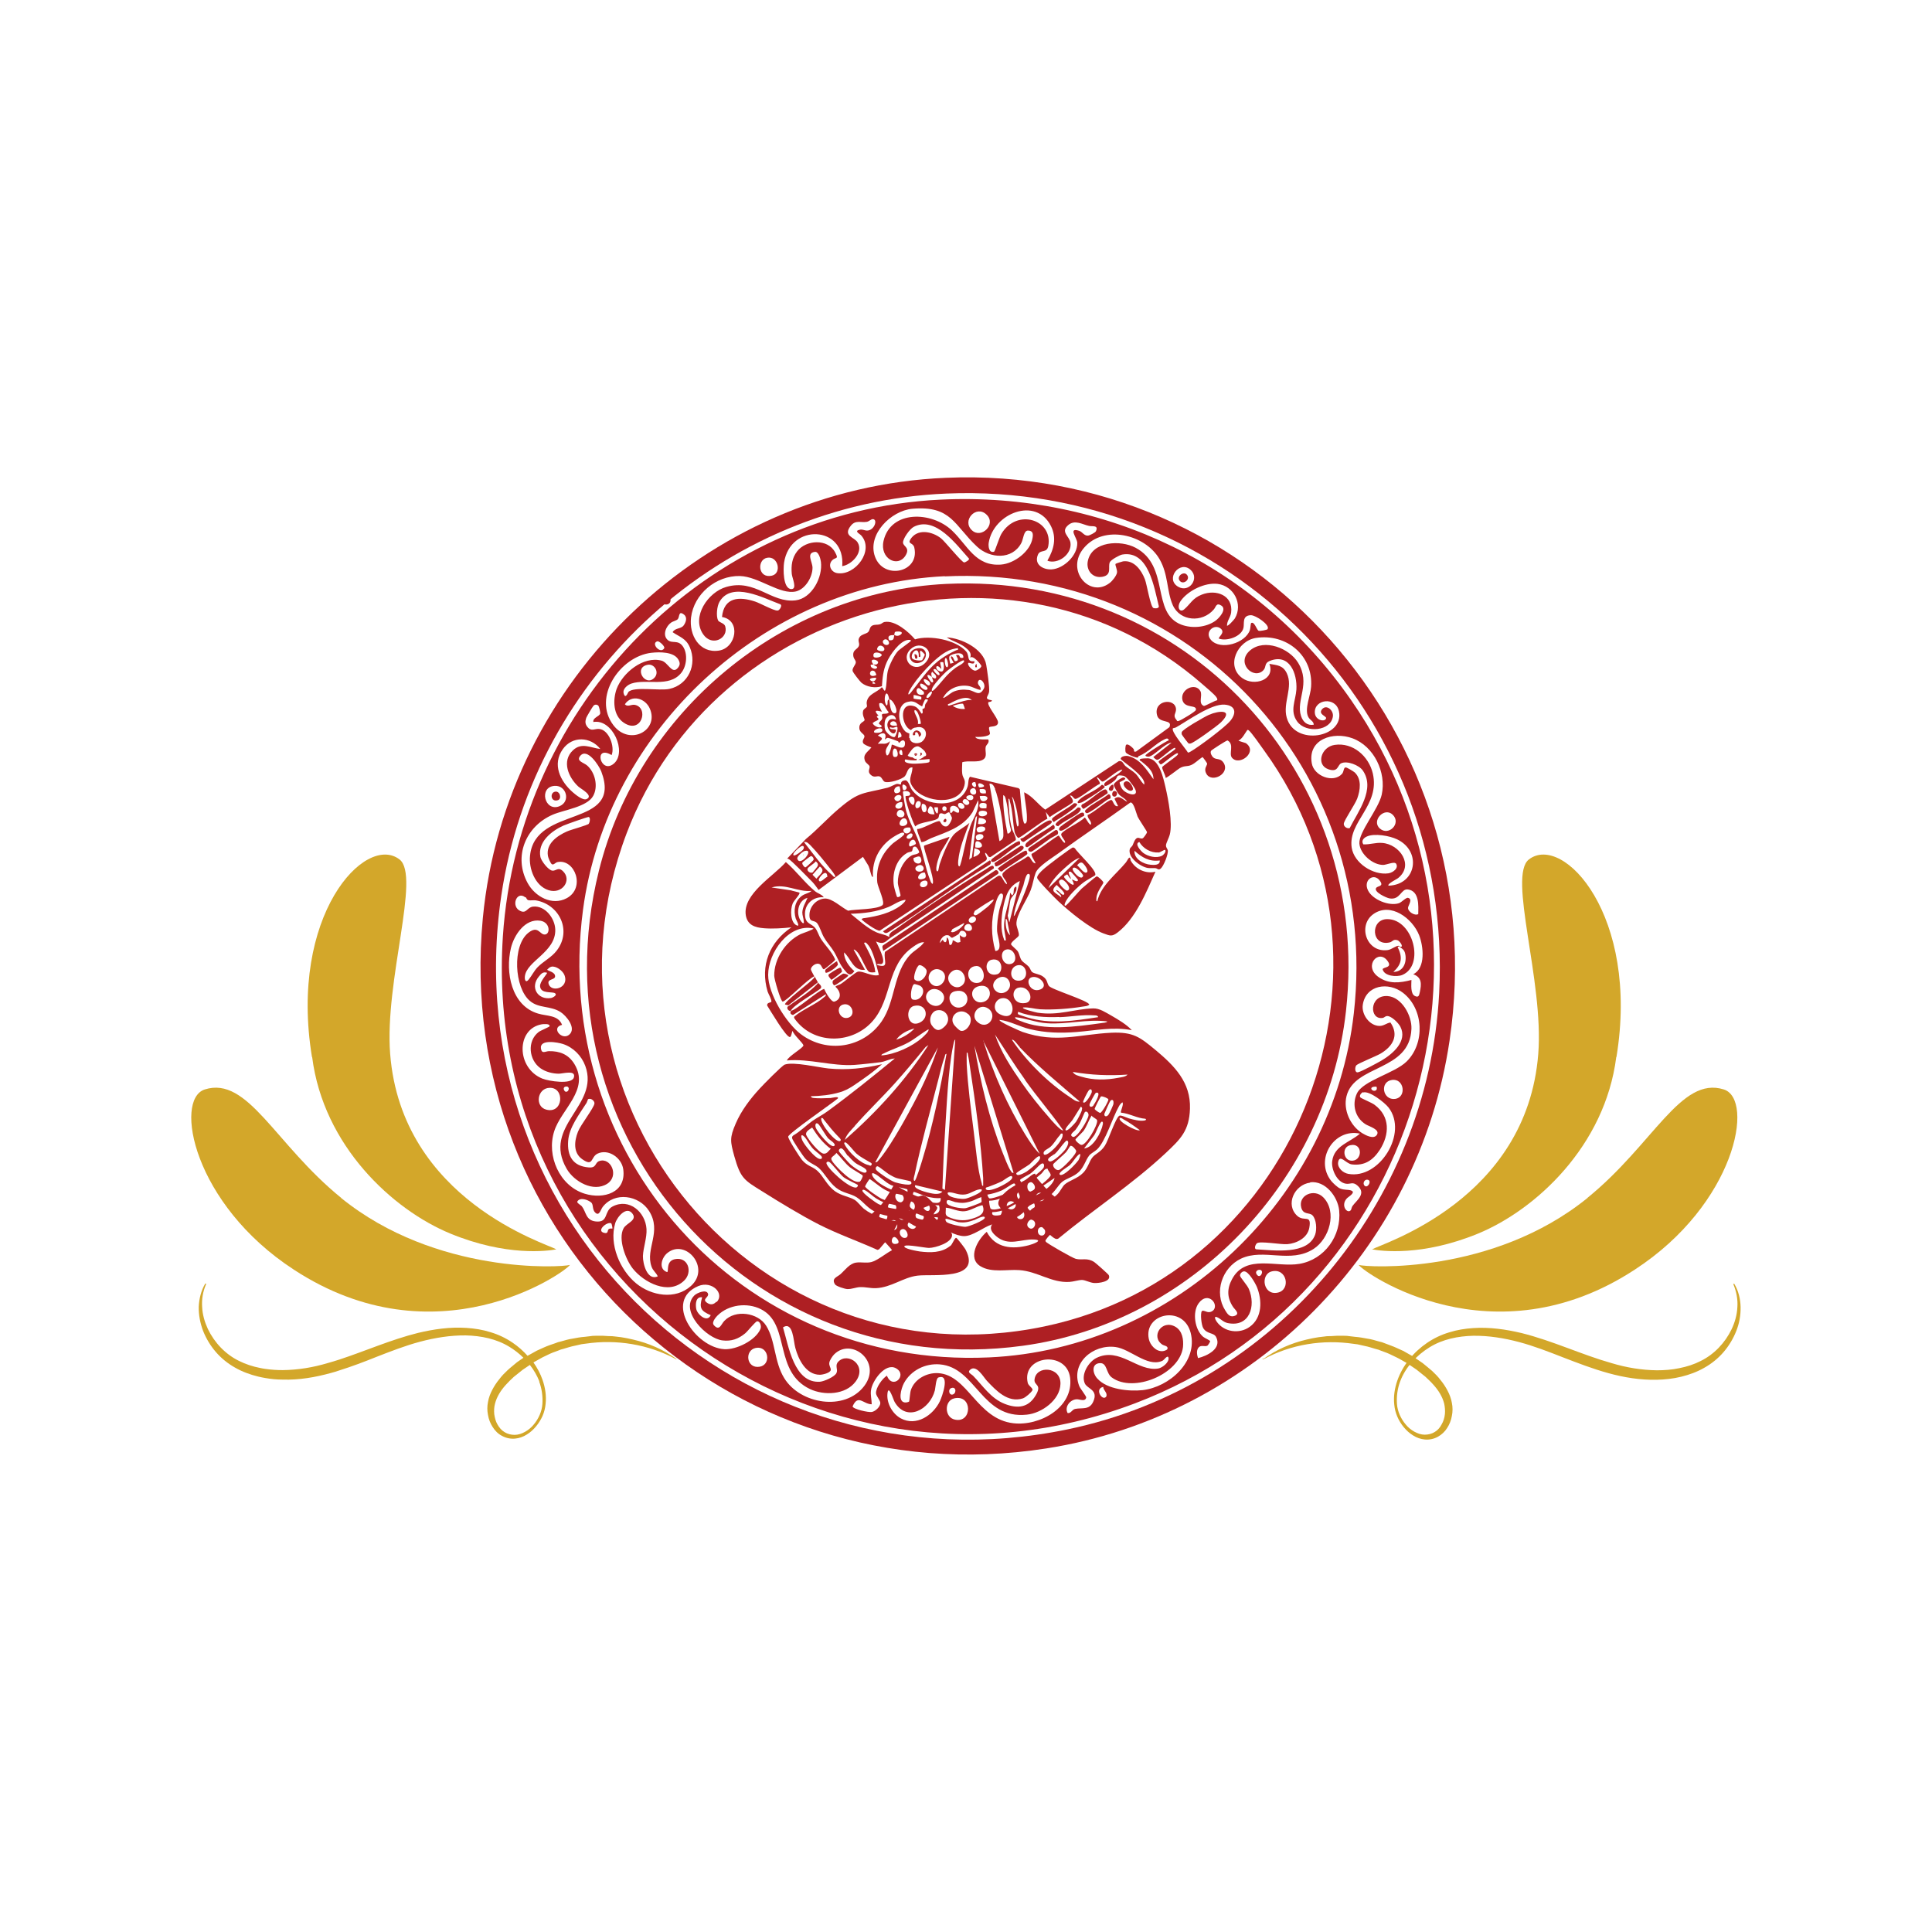
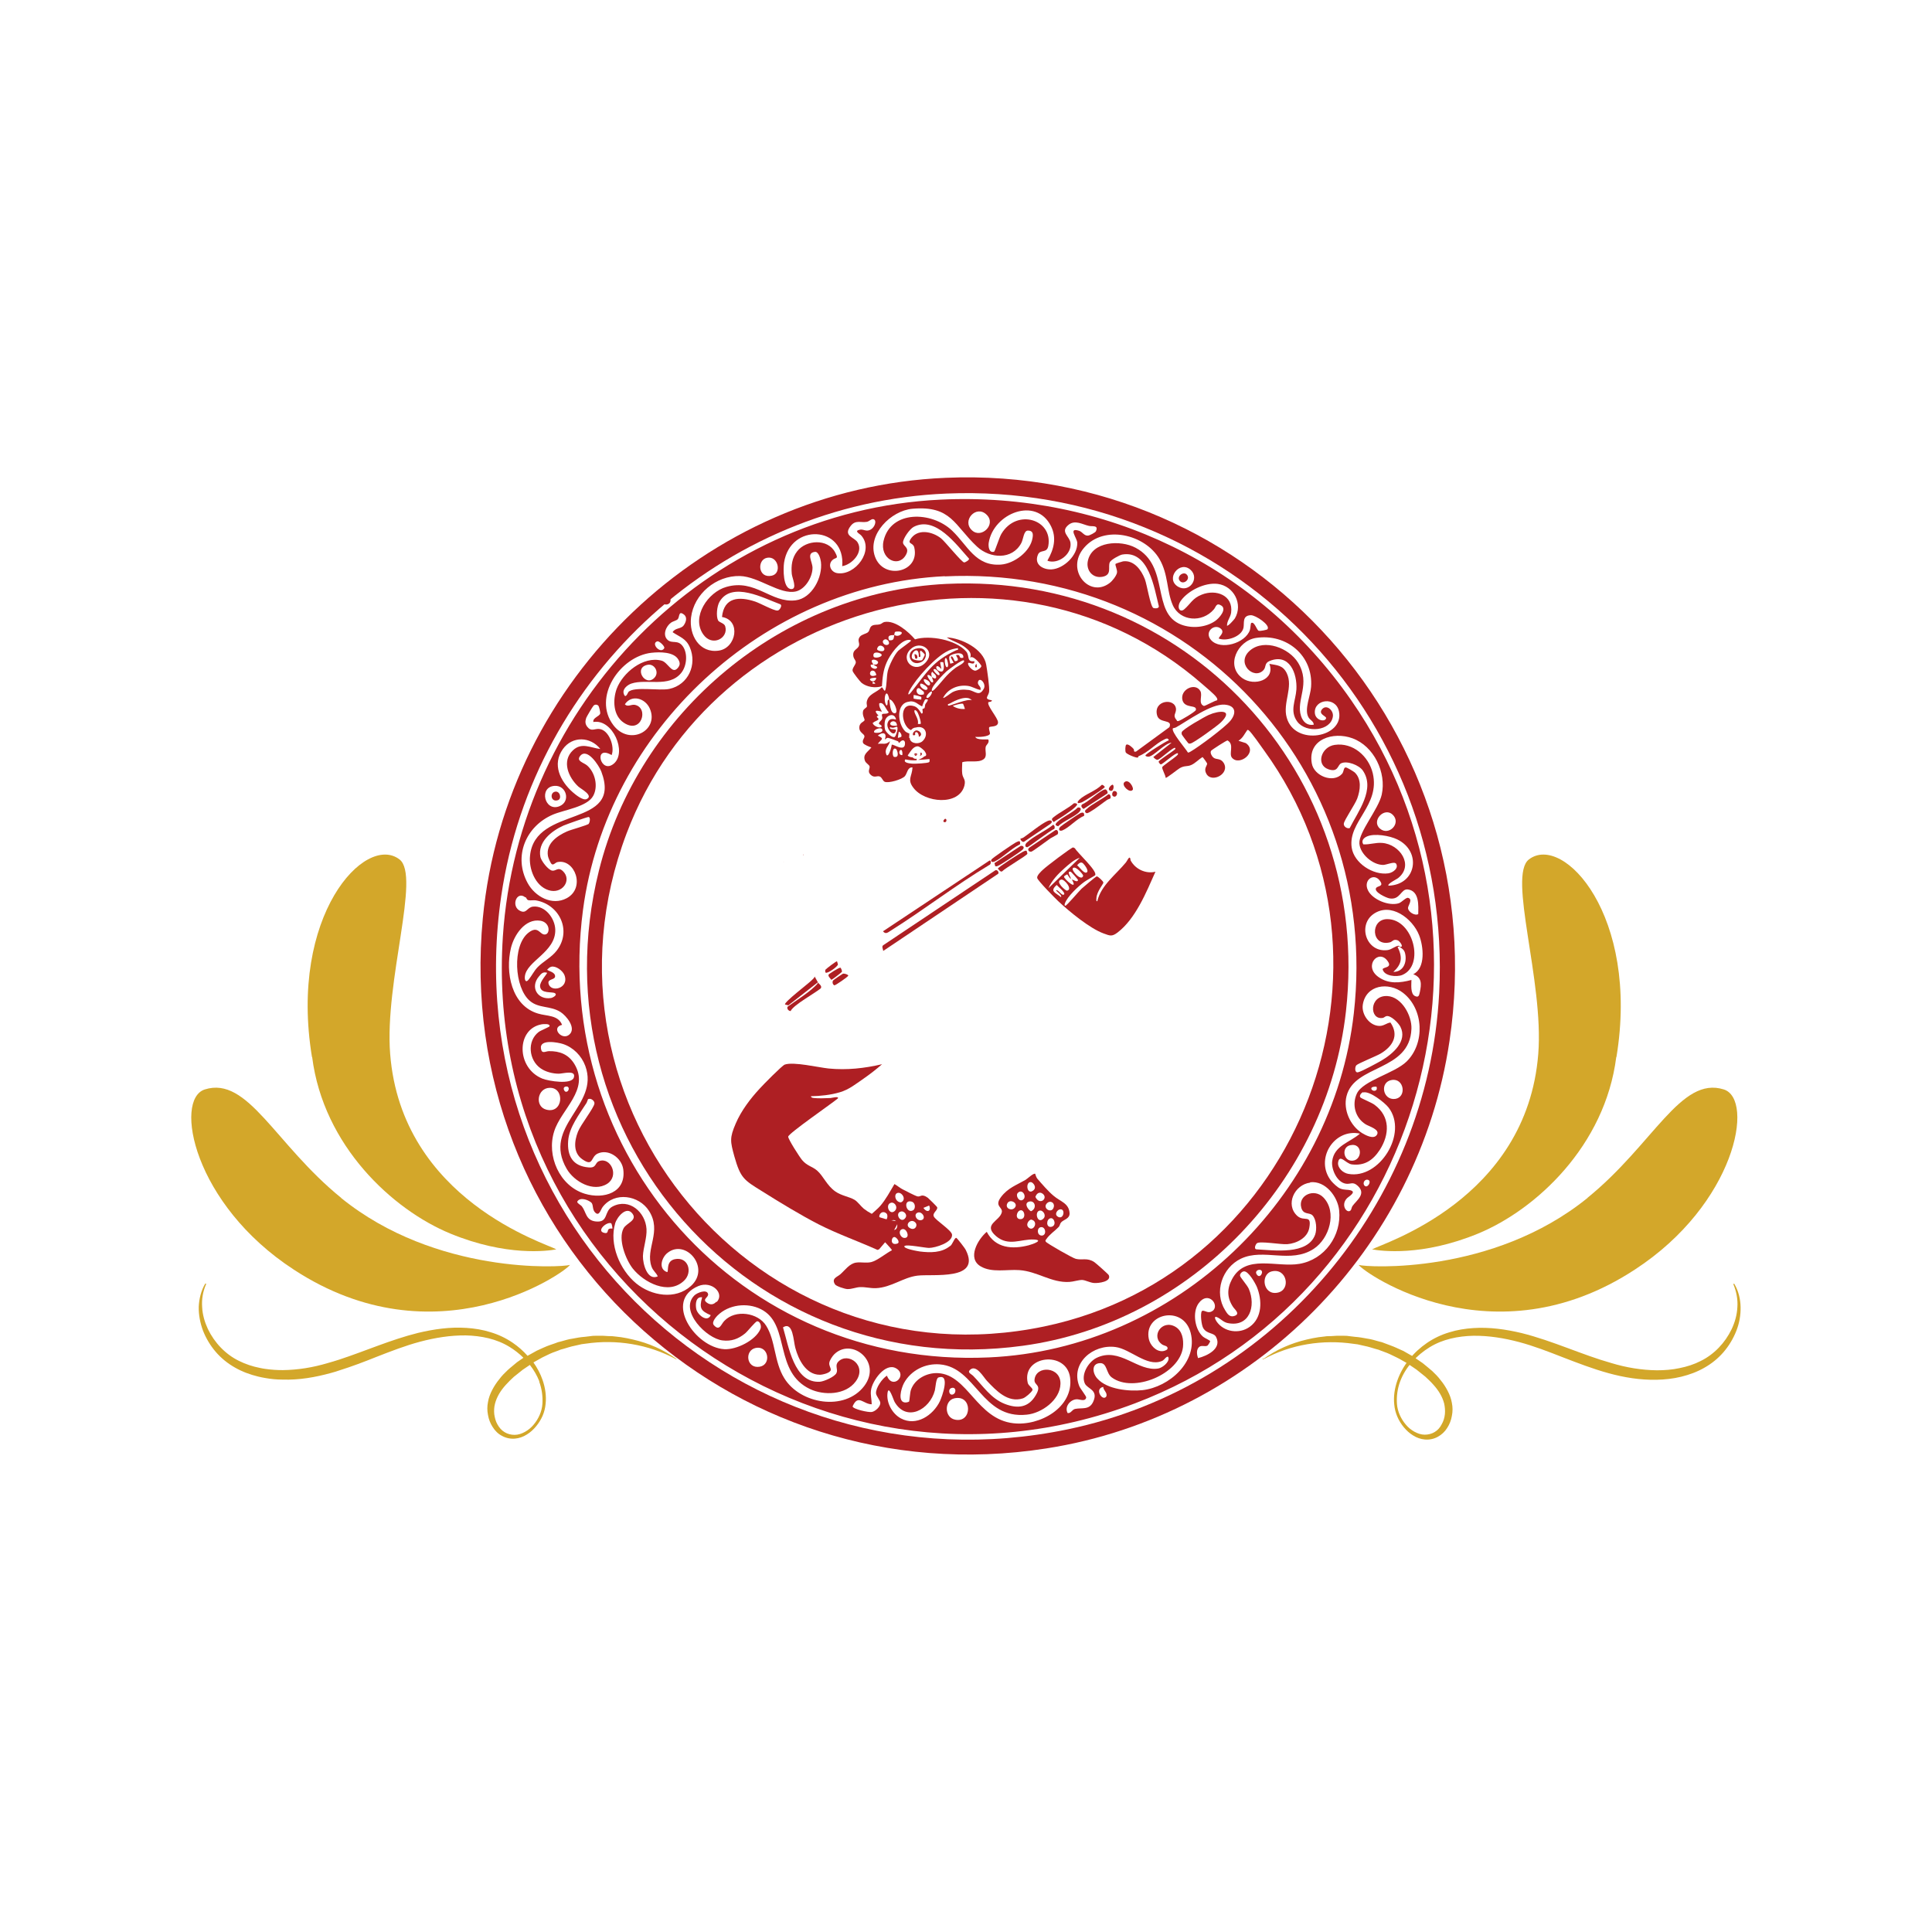
<svg xmlns="http://www.w3.org/2000/svg" id="Layer_1" version="1.1" viewBox="0 0 1080 1080">
  <defs>
    <style>
      .st0 {
        fill: #d3a72a;
      }

      .st1 {
        fill: #ae1f23;
      }
    </style>
  </defs>
  <path class="st1" d="M493.2,594.8c-3.3,2.9-6.9,5.7-10.5,8.2-4.4,3-8.1,6.1-13.3,7.6-5,1.5-10.8,2.1-16.1,2.2.2.9,1,.9,1.7,1,2.5.3,6.6.1,9.3,0,.5,0,4.8-1.2,4.1.2-3,2.6-27.7,19.6-27.8,21.4,0,1.5,6.5,11.6,7.8,13.1,2.8,3.3,5.6,3.5,8.3,5.8,3.6,3.1,5.4,8.3,10.2,11.7,3.6,2.5,7.7,2.9,10.8,4.7,1.7,1,3.5,3.6,5.2,5,5.5,4.3,12.5,6.3,19.4,7.1-2.6,6.1-6.7,10.7-10.9,15.6l-.9.3c-10.9-4.9-22.3-8.9-32.9-14.3-10.1-5.2-21.6-12.2-31.3-18.3-10.5-6.5-12.3-7.4-15.8-19.7-2.3-8.4-2.7-10.3.8-18.4,3.1-7.2,8.2-13.9,13.5-19.6,1.8-2,12.4-12.8,13.9-13.3,5-1.7,18.7,1.6,24.5,2.2,10.2,1,20-.1,29.9-2.4" />
  <path class="st1" d="M371.5,333.1c3.4-1,4.6,3.8,1.7,4.7-3.4,1-4.6-3.8-1.7-4.7" />
  <path class="st0" d="M538.7,748.3c3.2-3.2,8,3.3,3.3,4.7-3.7,1.1-5.1-2.9-3.3-4.7" />
  <path class="st1" d="M528.6,267.1c172.6-7.4,307,144.1,281.7,314.7-17.2,116.2-109.2,209.8-225.5,227.9-177.6,27.7-331.9-117.6-314.9-296.4,12.7-133.5,124.4-240.5,258.7-246.2M529.1,275.9c-125.3,5.2-230.8,101.2-248.9,224.9-26.8,183.3,135,336,316.7,298.2,115.5-24,201.5-126.1,207.6-243.8,8.1-156.8-118.2-285.8-275.4-279.3" />
  <path class="st1" d="M525.7,279.3c91.9-4.4,177.3,36.8,229.6,112.1,96.2,138.4,36.2,333.6-120.9,393.1-177.8,67.3-365.7-71.7-353.3-260.9,8.5-129.7,113.6-238,244.6-244.3M532.4,296.8c8.5,8.1,12.9,19.9,27.2,18.8,7.4-.6,16.4-7.3,17.6-14.9.4-2.3.2-4.1-2.6-4.1-2.4,0-2.5,4.8-3.7,7-5.1,9.5-17.5,8.7-24.7,2-12.8-11.9-14.3-23.1-36.2-21.2-11.9,1.1-25.3,14.3-20.9,26.7,4.7,13.3,25.2,9,22-5-.6-2.8-3.7-1.9-2.3-4.4,3.8-6.4,12.2-4.7,17.2-.8,2.3,1.8,11.8,13.7,13,13.5.6,0,2.9-1.3,2.7-2.1-6.9-7.6-18.7-24.1-30.9-17.8-2.2,1.1-6.2,6.7-6,8.9.2,2.2,4.2,2.7,1.3,7.3-4.4,6.8-14.4,1.5-12.2-8.3,4-17.4,27-16.6,38.3-5.8M585.6,313.2c3.5-6.1,5.2-12.5,1.9-19.1-8.4-16.8-32.2-7.1-34.8,9.3-.3,2,.1,5.9,3,5,.5-.2,3-8.3,4.1-10,8.6-14.4,28.9-8,26.2,6.8-.8,4.3-4.5,1.7-5.8,4.9-2.3,5.5,2.9,8.4,7.6,8.2,6.8-.4,14.6-7.8,14.4-14.8,0-2.7-5.4-8.8,1-6.8,1.9.6,2.8,2.9,5,2.7.8,0,4.1-1.7,4.4-2.4,1.7-3.6-2-2.6-3.8-3-3.7-.8-7.8-3.6-11.5-.6-4.8,3.9.6,6.4,1.1,10,.9,6.4-6.9,12.2-12.8,10.1M543.4,296.5c5.2,4.8,13.7-3.4,8.1-8.8-5.8-5.7-14.1,3.4-8.1,8.8M470.8,316.6c2-22.9-29.1-24.3-32.5-2.1-.5,3.3-.7,14.8,4.1,14.8,3.4,0,.4-6.2.2-8.5-.4-4.6.1-8.9,3-12.6,5-6.5,17.1-7.2,21.2.5,2.3,4.2.3,2.6-1.6,4.5-2.6,2.7-.6,6.7,2.9,7.2,10,1.5,20.8-12.7,13.3-21.1-.8-.9-4.3-2.5-.7-3.2,1.5-.3,2.7.5,3.9.5,4.2,0,6.2-6.2,3.4-6.4-1.2,0-2,1.2-3.4,1.5-3.4.6-6.3-1.2-9,2.2-4.6,5.8,2,6.3,3.8,9.3,3.4,5.5-3.2,12.5-8.7,13.3M623.6,315.2c.2-.2,3.6-1.3,4.2-1.4,6.1-.8,10.2,4.8,12.2,10,1.1,2.8,3.1,15.5,4.8,16.1.9.3,3.1.3,3-1-2.6-10.2-5.6-31.5-20.5-28.9-1.5.3-6.3,2.9-6.9,4.3-1.2,2.6,1.4,7-4,8.1-5.5,1.1-9.4-3.5-8.3-8.8,2.3-11.1,18.3-11.9,26.7-7.4,19.4,10.3,8.5,36.5,25.6,43,5.9,2.2,13.5,1.6,18.8-2,2.1-1.4,6.9-6.6,3.5-8.7-2.9-1.8-2.9.8-4.2,2.2-6.4,7.5-18.8,6.7-22.9-2.4-3.5-8-2.4-17-7.4-25.7-8.1-14-31.1-19.4-42.2-6.4-10.7,12.4,3,28.4,14.3,19.7,1.5-1.1,3.7-3.9,4.1-5.7.3-1.7-1.2-4.4-.8-4.9M435.6,340.8c.6-.5,1.7-2.5.6-3-9.1-3.3-27.1-13.2-34-1.4-1.4,2.4-2,7.9-.8,10.4.6,1.2,3.5,1.5,4,3.3,2,6.6-7.3,11.7-12.3,4.5-6.8-9.8,2.7-23.6,12.9-26.5,16.3-4.7,24.9,9.1,38.7,7.5,9.2-1.1,15.3-13,14.2-21.5-.2-1.7-1.3-5.9-3.4-5.6-5,.7-1.3,5.5-1.3,8.9,0,5.2-4,11.9-9.2,13.2-9,2.1-20.8-8.3-31.4-8.6-13.3-.3-25.7,10-27.3,23.2-1.2,9.8,4.7,20.1,15.5,18.5,9.8-1.4,12.6-17,1.8-18.8,1.1-11.1,9.6-11.6,18.6-8.6,2.9,1,10.1,5,12.3,5,.4,0,.7-.1,1-.4M428.8,311.8c-5.8,1.1-5.1,11.8,2.7,10,5.7-1.3,3.5-11.2-2.7-10M665.7,318.7c-6.1-5.9-14.6,4.9-7.1,9.3,6.2,3.6,12-4.6,7.1-9.3M528.1,322.1c-101.3,4.9-188.9,86.2-202.2,186.5-18.1,137,88,256.5,226.9,250.2,104.5-4.7,192.3-89,204-192.4,15.4-136-92.1-250.8-228.7-244.2M685.8,349.7c.6.7,4.1-3.4,4.5-4,4.7-8-.6-18.1-9.6-19.3-7.1-.9-16.5,3.7-20.6,9.4-2.6,3.6-.6,7,1.9,4.8,3.5-3,4.6-6.2,9.8-8.2,8-3.2,17.7.4,16.4,10.1-.4,2.7-2.3,4.5-2.3,7.2M351.3,386.8c3.1-3.2,17.4-.5,22.9-1.7,10.6-2.3,15.6-13.6,11.4-23.3-2.1-4.9-5.6-5.7-9.6-8.4,1.4-2.5,4.5-1.7,6.1-3.7,1.3-1.7,2.3-4.5.3-6.1-3.2-2.5-2.4,1.1-3.5,2.5-.7.8-2.7,1.2-3.7,1.9-2.9,2-5,7-2,9.7,2.5,2.3,5.7-.3,8.5,3.6,2.9,4.1,2.2,11.2-1,15-6.8,8.2-19.3,3-27.7,5.8-2.1.7-5,2.9-4.4,5.4,1,3.8,2.4-.4,2.8-.9M708.6,351.6c1.5-2.2-6.7-7.8-9.4-7.7-5,.2-3.5,4.5-4.1,7.1-1.1,4.9-9.3,7.6-13.7,6-.7-.7,3.8-3.3,1-5.6-3.6-3-9.4,1.9-5.4,6.4,5.3,5.9,19.2,1.8,21.7-5.6.3-.8.4-3.7.7-3.9,1.8-1.2,3.1,3.9,4.2,4.3.8.3,4.7-.5,5-.9M734.4,405.1c-.1-2.1-2.2-2.5-3.1-4.4-2.2-4.4,1.3-11.9,1.6-16.7,1.3-17.5-13.7-30-30.8-27.4-10.4,1.6-17.1,15.7-7.6,22.5,6.6,4.7,18.5,1,15.1-8,4.3.8,7.5.7,9.7,5.2,3.8,7.8-2.4,16.7,0,24.9,4.5,16.1,32.2,11.1,29.2-3.5-1.7-8.5-14-6.9-13.5.8.3,4.3,5.8,5.3,6.3,3,.3-1.2-4.7-2.2-2.2-5.1,2.5-2.8,6.4.7,6,4-1,8.3-15,9.6-19.9,3-4.4-6-.9-11.7-.5-18,.5-9-3.9-20.4-15-15.9-3.1,1.3-1.7,3.4-3.5,5.2-5.4,5.6-15.7-4.2-7.3-11.2,8-6.6,21.7-1.2,26.7,6.9,7.3,11.9-1.3,20.8,1.7,29.9,1.1,3.3,3.5,5.5,7.2,4.8M367.5,358.5c-3.9,1,1.6,7.4,3.8,3.9.6-1-2.7-4.1-3.8-3.9M364.2,364.9c-17.6,2-33.2,24.9-21.3,40.5,9,11.8,25.6,3,20.4-9.2-2.5-5.9-10.2-8.2-14-2.5,1.5,1.7,3.5,0,5.5.3,8.1,1.5,3.9,16.7-6.1,10-6-4-6.2-12.7-4-18.9,3.4-9,14.9-18.5,25.1-15.8,3.6.9,5.8,7.8,9,4.2,1.4-1.6,1.5-2.9.4-4.8-2.5-4.4-10.5-4.3-14.9-3.8M362.2,371.6c-8.4,1.4-1.5,12.8,3.7,7.2,2.8-3.1-.1-7.8-3.7-7.2M334.5,394.5c-.8-.8-2.1-.8-2.8.1-.5.5-3.8,6.1-4,6.7-.6,1.9-.7,3.3.6,5,2.2,2.8,3.9,1,6.6,1.2,5.5.4,8.9,9.9,7,14.6-10.4-6.1-6.2,11,1.2,4.8,7.6-6.4-.7-25.2-11.4-23.3-.5-2.4,3.4-3.1,3.8-4.7.2-.7-.6-3.9-1-4.4M780.1,482.6c-.8-1-5.3.9-6.9.9-5.9,0-12.9-6.1-13.3-12-.4-6.4,10.7-19.2,12.5-27.3,2.7-12.3-4.3-27.1-16.4-31.5-10.6-3.9-25.1.4-22.7,14,1.2,7.1,12,11.3,16.9,5.9,1.1-1.2.8-3.7,2.1-3.6.7,0,4.3,2.2,5,2.8,4,3.8,3.1,9.9,1.4,14.6-1.3,3.4-7.2,11.9-7.5,14-.2,1.6,1.8,3,3.3,2.5,4.6-9.2,14.5-21.8,7.3-32.2-2.1-3-8.8-5.6-12.1-4-2.1,1-1.5,5.3-7.2,3.3-7-2.5-4-12.5,3.6-13.6,10.2-1.5,19,6.3,21.3,15.9,4.2,18.1-13.9,26.9-11.8,41.5,1.3,8.7,12,15.6,20.5,14.4,2.7-.4,6.2-3.1,4.1-5.7M335.6,418.7c-5.5-7-15.7-7.4-21,.1-6,8.5-1.5,17.8,5.5,24,1.6,1.4,5.7,4.8,7.8,3.9,4.1-1.9-3-5.6-4.6-7-5.5-5.1-9.5-14.2-3-20.3,4.9-4.6,9.9-1.3,15.4-.7M329.1,460.4c.7-.7,1-3.5,0-3.7-.7-.1-12.5,4.1-14.1,4.8-6.7,3-14.6,9.2-12.9,17.6.5,2.2,4.3,7.2,6.6,7.6,2.1.3,3.3-2.3,6,.3,5.2,5-.4,13.1-8.1,10.6-7.5-2.4-11.1-12.1-10.3-19.3,2.9-28.5,52-15,39.8-47.1-1.3-3.3-7.9-13.5-11.8-8.6-2.3,2.9,1.9,3.6,3.9,5.3,4.5,3.9,6.3,11.7,3.4,17-3.4,6.2-16.3,7.8-22.6,10.5-15.1,6.5-22.2,23.4-14,38.3,4.1,7.5,13.6,12.8,21.8,8.4,10.7-5.8,4.5-22.1-5.1-20.2-1.2.2-2.2,1.8-3.2,1.2-.7-.4-2.1-3.7-2.2-4.6-1.2-6.9,5.2-11.3,10.6-13.7,2.4-1.1,11.4-3.4,12.4-4.4M310.1,439.3c-9.1.5-5.7,14.7,2.6,11.4,6.5-2.6,3.9-11.8-2.6-11.4M778.5,455.4c-4.7-4.5-12.1,3.5-7.1,7.8,5,4.3,12.1-3,7.1-7.8M776.3,495.1c15.6-.6,18.5-19.3,4.7-25.9-4.1-2-12.7-3.5-16.9-1.6-1.8.8-3.3,2.4-2,4.4,3.6.2,6.8-1.1,10.5-.8,9.9.7,18,12.5,8.9,19.7-.6.5-6.3,3.3-5.3,4.2M792.8,511.1c.1-4.9.7-13-5.8-13.9-3.9-.5-4.2,6.1-10.3,5-1.7-.3-8.7-3.5-7.5-5.7.8-1.5,4.6-.7,2.2-4.1-3.4-4.8-9.5-.4-6.7,5.3,2.5,5.2,11.8,9,17.3,7.2,1.5-.5,4-3.3,5.1-3,2.9.7,0,4.3,0,5.6-.1,2.1,3.7,4.6,5.7,3.5M293.6,501.6c-4.8-3.9-8.3,5.3-2.6,7.7,3.4,1.5,3.6-2.1,7-2.5,6.7-.7,12.2,6.5,12.4,12.8.4,12.7-16.2,17.6-17,26.3-.2,1.9.5,3.8,2.2,1.6,1.7-2.1,2.9-4.7,4.9-6.8,3.2-3.3,7.8-5.5,10.7-9.3,8.6-11.1,1.6-25.8-11.7-28.1-1.4-.2-3,.2-4.2-.1-.9-.3-1-1.3-1.5-1.7M782.1,529.2c.7-.1,1.7.5,1.5-.7-.2-1-1.5-2.6-2.4-2.9-2.4-.8-2.7.8-4.3,1.2-10.5,2.5-11.1-13-1.4-13,14.5,0,21.1,25.9,8.4,31.2-3.1,1.3-10.2.7-11-3.2.4-1.3,5.5-.7,2.9-4.4-5-7.4-13.9,2.5-5.3,8.7,5.7,4.1,12.1,3.4,18.5,1.7,0,2.4-.7,7.8,2,9,2.1,1,2.3-.5,2.7-2.2.9-4.4,1.3-8.2-3.7-10,7.1-3.4,5.7-15.7,3.3-21.8-3.7-9.4-15.9-18.7-25.6-11.8-8.9,6.4-3.8,21.7,8,20.1,2.3-.3,4.7-2.6,6.3-2.4.4,0,.3.5.3.5-.4,0-1-.2-1,.2,2.8,5.8,2.4,9.5-2.4,13.9,5,0,7.3-4.3,6.8-9-.4-3.1-1.2-3.5-3.4-5.1M314.2,572.9c-6.5,1.5,0,9.1,4.1,5.4,4-3.6-1.7-10.5-5-12.6-5.7-3.6-12.1-1.9-17.1-6.2-8.7-7.3-10-30.9-.8-38.1,5.5-4.3,6.3,1.2,9.2,1,3.1-.2,3-6.8-2.5-7.7-8.6-1.4-14.8,8.1-16.5,15.3-3.2,13.4.2,32.2,15.2,36.6,4.9,1.5,11.2.7,13.4,6.3M308.2,540.4c-.9.2-1.7,1-2.3,1.6,0,.8,4.6,1.2,4.4,3.9-.2,1.9-4.1,1.3-3.7,3.7,1,5.6,11.9,3,8.9-4.6-1-2.4-4.7-5.2-7.3-4.6M305.9,543.8c-2.3-.7-3.2.3-4.6,2-5.2,6.1-.7,13.3,6.7,12.1,1.1-.2,3.8-1.7,2.2-2.7-1.6-1-8,.5-8.3-3.9-.2-2.6,4.2-7.1,3.9-7.5M777.2,571.5c5.1,7.3,1.3,13.5-5.5,17.5-2.4,1.4-12.6,5.5-13.5,6.5-.9,1-1,4.4,1,3.9,2.1-.5,10.7-5.2,13-6.5,6.3-3.7,14.8-10.9,10.6-19-1.1-2.1-5.2-6.3-7.7-5.9-.7.1-1.3.8-2,1-7.7,1.5-7.9-12.8,2.5-12.2,8,.5,13.7,11,13.4,18.3-.9,24-31.9,19.8-36.3,37.7-1.9,7.6,2.1,16.5,8.7,20.6,2,1.2,6.4,3.6,8.2,1.1,2.2-3.1-4.3-4.8-6.2-6-5.8-3.6-7.8-11-4.9-17.2,3.4-7.3,21.1-11.3,27.8-17.9,10.4-10.2,9.6-29.4-2-38.4-8.1-6.3-20.8-4.5-22.5,6.7-.8,5.4,3.8,11.8,9.4,11.8,2.4,0,3.9-1.6,6-1.9M302.8,572.6c-14.3,2.5-14.3,24.5.5,30.4,3.3,1.3,16.3,3.5,17.5-.7,1.3-4.4-6.1-2.1-8.4-2.1-3.4,0-7.4-1-10.2-3-6.6-4.6-7.7-15.2-1.1-20.3,1-.8,6-2.8,6.1-3.2.4-1.7-3.7-1.2-4.5-1.1M328.8,614.3c-.1,0-.6,1.7-.9,2.2-4,6.3-9.8,13.7-10.3,21.3-.6,8.4,2.6,14.1,11.5,14.8,4.6.4,3.3-2.8,6-3.6,6.4-2.1,11.1,8.3,4.4,12.7-7.8,5-18.6-1.2-22.7-8.3-14-24.1,18.5-35.2,10.4-57.5-2.1-5.7-6.7-10.4-12.5-12.3-2.8-.9-13.2-2.9-12.3,2.6.5,3.1,2.4,1.5,4.4,1.4,6.1-.1,11,1.8,14.3,7.2,8.7,14.4-7.4,25.2-11.3,37.6-4.4,13.7,3,30.6,17.1,34.9,10.5,3.2,23.3-.5,21.5-13.7-.9-6.4-8.3-11.6-14.4-8.7-3.9,1.9-2.2,7.5-8.4,3.2-5.3-3.6-4.6-10.2-2.5-15.5,1.6-4,8.8-13.1,9.2-15.7.2-1.5-2.1-3.2-3.3-2.5M778.1,603.7c-7,1-5.2,11.5,1.8,10.6,6.5-.9,5.1-11.6-1.8-10.6M315.9,607.5c-1.5.5-.5,2.7.4,2.8,2,.2,2.5-3.7-.4-2.8M769.5,607.5c-.7-.2-3.3,0-2.9,1.2.4,1.5,3.8,1.7,2.9-1.2M307.2,608.1c-6.9.2-8.4,10.5-1.8,12.2,9.5,2.5,10.5-12.5,1.8-12.2M762,610.5c-.9.3-2.3,1.8-1.6,2.9.4.6,6.5,3,8,4.2,8.8,6.5,8.4,16.6,2.9,25.2-3.8,5.8-8.5,9-15.7,8.1-3.3-.5-6.8-6.1-7.6-1.1-.4,3.1,2.8,5.9,5.7,6.4,17.4,3.2,33.6-22.8,22.5-37.1-2.2-2.8-10.7-9.5-14.2-8.4M760.2,633.7c-14.6-3.1-25.5,14.6-16,26.5,1.1,1.3,3.5,3.6,5,4.2,2.2.9,4.1.5,5.8,1,3.5,1-1.3,3.6-2.1,4.5-3.7,4,.3,8.9,2.2,6.6.4-.5.4-1.6,1-2.4,2.2-3.1,7.8-6.7,2.9-11.2-2.8-2.6-4-.8-6.6-1.2-5-.7-8.3-8.1-7.7-12.6,1.1-8.8,10-10.5,15.5-15.4M754.7,640.2c-4.7,1.1-3.8,8.1.4,8.6,6.6.8,7.1-10.3-.4-8.6M762.8,662.8c1.5,1.6,3.9-2,2.3-3.1-2.1-1.1-3.7,1.7-2.3,3.1M732.4,661.1c-8.8,1.1-14.1,12.3-7.2,18.6,3.9,3.5,8.1-1.2,6.7,6.7-1,5.6-7.1,8.7-12.3,9.1-3.4.3-15.4-1.9-17-.5-.8.7-1.9,3.4,0,3.4,9.4.5,28.5,3.3,32.6-8.3,1-2.9.7-8.4-1.5-10.7-1.7-1.8-5.2-.1-6.3-4.4-1.8-6.9,7.3-10.9,12.4-5.6,7.8,8.1,3.3,23-5.4,28.7-13,8.5-28-.5-40.7,5.5-10.6,5.1-15.2,18.8-8.8,28.9,1.1,1.8,2.4,3.9,4.9,3.2,3.9-1.1.4-3.7-.5-5.1-3.4-5.1-3.5-10.1-.6-15.5,7.6-14.3,25-6.4,37.7-8.6,14.1-2.4,23.6-15.8,22.2-29.9-.8-7.7-7.7-16.7-16.2-15.7M367.7,713.5c-.9-2.1-2.7-3.1-3.5-5.5-3.6-10,6-19.5-1.4-31.1-5.6-8.8-19.2-10.9-25.9-2.2-1.2,1.6-1.9,5.4-4.2,3.1-1.7-1.6-.9-4.5-2.2-5.6-1.8-1.5-6.3-3.2-7.8-.5-.3.8,2.1,2,2.6,2.7,2.4,3.1,2.1,7.8,7.7,8.4,7.4.8,4.4-5.8,9.5-8.4,9.3-4.8,18.3,3.2,18.9,12.6.3,4.9-1.8,10.3-2,15.1-.1,4.3,2.4,14,8.3,11.4M373,711.1c.9-.6-.8-6.1,4.2-7.2,7.5-1.6,10.2,7.3,5.2,12-8.6,8.3-22.5,1-28.7-6.8-3.9-5-8.4-16.5-5.1-22.5,1.6-2.9,7.7-4.4,5-8.1-3.3-4.6-8.6,1.7-9.7,5.3-3.5,11.7,2.6,26.1,11.7,33.6,8.5,7,21.9,9.3,30.6,1.5,11.3-10.1-2.9-26.7-13.1-18.5-3.3,2.6-5.2,9-.2,10.7M341.8,683.9c-2.2-1.4-8.9,4.2-4,5.3,2.5.6,1.5-1.5,2.6-2.2.6-.4,1.9-.2,1.9-.2.2-.2-.3-2.7-.6-2.9M705.1,710.2c-1-1-3.8.1-2.7,2,1.7,3,4-.8,2.7-2M695.4,710.7c-1,0-2.4,1.3-2.2,2.5.2,1,4,5.2,4.9,7.3,4.1,9.6.4,21.6-11.8,19.1-2.5-.5-4-2.5-6-3.3-1.9-.8-.9,1.4-.3,2.3,4.1,6.1,12.8,7.3,18.6,3.1,7.1-5.1,7-14.9,4-22.3-.9-2.1-4.7-8.9-7.2-8.7M711,710.7c-6.6,1.5-5,13.6,3.2,11.9,7.5-1.5,5.3-13.9-3.2-11.9M400.6,727.9c4.7-4.9-2.7-12.1-10.2-9-19.7,8.3-1.6,34.4,14.5,35.3,6.7.4,17.5-4.9,20.2-11.3.7-1.6-.2-4.3-1.8-4.3-1,0-5.3,5.6-6.8,6.8-3.8,3.1-7.7,4.5-12.6,3.9-8.9-1-24.2-16.5-15.8-25.1,1.6-1.6,7-3.7,7.7-.9.5,1.9-3.3,2.8-.9,4.7,2,1.6,3.9,1.5,5.6-.4M392.5,725.2c-3.6-.5-3.8,3.8-3.3,6.5.6,3.1,6.1,7.9,8.1,3.5-5.6-2.4-6.5-4-4.8-10M677.9,732.8c4.1-3.3-2.6-11.6-7.9-4.2-3.6,5-2.1,14.8,2.6,18.7.8.7,3.8,1.9,3.9,2.5,0,.3-1.2,2.2-1.5,2.4-1.5.9-3.6-.7-5.1,1.2-1.2,1.6-.8,4-.2,5.8,5-1.2,13.5-5.3,10.1-11.8-1.3-2.6-5.1-1.5-7.2-5-1-1.7-1.7-8-.8-9.4.6-.9,2.5.5,3.9.5.7,0,1.5-.2,2.1-.7M398.9,740.6c3.3,3.9,4.2-.4,6-2.2,6.1-6.5,18.8-4.7,23.4,2.7,5.3,8.5,4.4,20.1,10.1,29.3,8.9,14.5,33.8,18.7,44.7,4.4,10.2-13.5-7-27.4-16.8-17.7-1,1-2.5,3.3-2.7,4.6-.3,1.8.9,2.8.8,4.1-.2,1.7-4.6,2.7-6.1,2.7-7.8,0-12-8.6-13.7-15-1.1-3.8-1.2-15.1-6.9-11.5,3.1,10.2,6.1,31.4,20.7,30.4,2.3-.2,8.3-2.8,9.2-4.9,1-2.1-1.1-4.1,1-6.3,5.3-5.6,16.5,2,9.7,11.1-5.6,7.5-17.6,7.9-25.5,4.2-20-9.5-11.3-34.8-26.1-43.9-7.3-4.5-17.8-3.8-24.4,1.7-1.4,1.1-4.8,4.6-3.3,6.4M613.5,770.7c5.4,6,17.6,7.2,25.2,6.4,14.9-1.7,31-15.9,26.9-32-4.1-15.9-26.4-10.9-23.4,3.4.7,3.4,4,7.1,7.7,6.8.7,0,2.5-.6,2.7-1.2.6-1.8-2-1.8-2.9-2.5-6.6-4.5-.2-14.3,7.4-9.9,3.9,2.3,4.6,7.2,4.2,11.3-1.8,15.2-27.8,25.9-39.8,17-3.3-2.4-2.5-8.2-6.6-8-4.9.2-4.2,5.7-1.5,8.6M596.8,789.9c1.9.3,2.4-1.9,4.2-2.3,3.7-.8,7.9.8,10.1-4,3.1-6.8-3.3-7.1-4.7-10.3-2.2-5,2-11.9,6.5-14.2,13-6.4,23.1,7.9,34.6,5.9,2.3-.4,6.2-3.5,5.7-6-.2-.8-.6-.7-1.2-.3-.9.6-1.3,1.7-2.7,2.2-8.2,3.2-17.5-6.8-25.7-7.9-12.6-1.7-25.3,9-20.3,21.8.6,1.5,4,5.7,3.9,6.4-.5,2.6-3.8.9-5.3,1-3.6.1-7,4.2-5.1,7.7M422.5,753.5c-6.5,1.3-5.3,11.8,2.2,10.5,6.7-1.2,4.9-11.9-2.2-10.5M508.2,783.5c.2-.3.5-5,1-6.5,2.1-6.2,9-9.8,15.3-9.4,16.5,1,21.6,25.7,42,28,14.7,1.7,33.7-8.8,31.7-25.4-1.9-15.5-27.2-12.5-23.7,2.8.4,1.8,3.2,3,2.6,4.2-.7,1.3-3.8,4-5.3,4.5-8.4,2.7-15-4.4-20.1-9.8-1.9-2-6-9.5-9.5-6.1-1.6,1.5.8,2.3,1.7,3.2,5.6,5.7,9.9,12.7,17.8,15.8,7,2.7,13.1,2.2,17.2-4.7,3.8-6.3-.9-5.5-.6-8.8.7-8.2,14.8-7.5,14.5,2.3-.2,9-10.5,16.4-18.8,17.2-25.4,2.7-28.3-26.4-48.6-28.1-8.1-.7-16.2,3.3-20.1,10.5-1.5,2.8-3.9,11,1.1,10.8.4,0,1.6-.3,1.7-.5M487.3,785c-4.7,0-7.6-5.9-10.7,1.2.2,1.5,9,3.5,10.8,3.1,2-.4,4.7-2.9,4.7-5,0-1.5-2.2-3.7-2.4-5.4-.2-3.1,3.5-8.3,6.1-9.9,3.1,8.2,11.8-.3,5.1-4.1-5.9-3.4-13.3,6.9-14,12.2-.4,2.8.4,5.3.4,8M524.6,770c-1.4.5-1.6,5.4-2,7.2-2.8,10.9-15.9,17.9-22.5,6.5-.7-1.2-3.4-10.1-4-4.8-.6,5.4,2.7,11.4,7.5,14,8.6,4.6,18-1.7,21.8-9.6,1.2-2.5,5.9-15.5-.7-13.3M616.7,775.3c-5.1,1-.4,8.3,1.7,5.4.9-2.1-1.6-3.4-1.7-5.4M531.9,775.9c-2.1.6-1.4,3.9.3,3.7,2.5-.2,2.6-4.6-.3-3.7M533.4,781.7c-5.6,1.3-5.6,10.7.5,11.9,9.7,2,9.8-14.3-.5-11.9" />
  <path class="st1" d="M529.1,326.4c133.4-6.3,238.2,106.1,223.3,238.9-10.6,94.5-86.1,174.1-180.7,187-151.9,20.7-273.9-117.2-236.9-265.6,22.1-88.8,102.5-155.9,194.3-160.3M680.4,391.5c.2-.7,0-1.1-.4-1.7-.9-1.5-6.1-5.8-7.8-7.3-105.4-92-273-45.8-321.9,83.3-57.6,152.2,73.4,309.1,233.4,275.7,143.8-30,209.2-202.9,123-321.9-1.4-2-7.3-10.4-8.6-11.3-.5-.3-.6-.5-1,0-1.5,2.1-2.3,4.2-4.8,5.8l4.1,1.3c7,4.8-3.5,13.1-7.7,8.2-2-2.4,1.5-7.4-2.5-9.7-.5-.1-8.9,5.3-9.2,5.8-.7,1.1.4,3,1.2,3.7,1.7,1.5,4,.2,5.8,3,3.8,6.1-6.6,11.5-9.6,6.2-1.7-2.9.4-4.6.4-5.7,0-.4-2.4-3.7-2.6-3.7-2.1,1.3-4,3.4-6.2,4.4-2.4,1.1-3.7.2-6.5,1.8-1.1.6-7.5,5.8-7.9,5.4,0-1.4-2.2-5-1.9-6,.2-.6,6.6-5,7.7-6,.3-.3,1.5-1.1,1-1.7-.9-.8-8.6,6.3-9.5,6.2-.3,0-1.3-1.1-1.2-1.6.1-.6,7-5.1,8.1-6,.3-.3,1.7-1,1.1-1.6-.8-.8-8.3,6.3-9.7,6.6-1,.2-1.9-.9-2.5-1.5l10.2-8c-3.7.1-9.9,7.6-12.9,7.8-.6,0-1.7-.2-1.7-.7,0-.8,11.4-7.9,13.1-8.5-.6-1.5-1.5-.9-2.6-.4-4.9,2.3-8.7,7.1-14.3,9.3-.2,0-.2.7-.5.8-1.1.2-6.2-1.9-6.7-2.9-.4-.8-.3-4,.3-4.3,1-.7,3.5,1.6,4.1,2.4.5.7-.3,1.9,1.4,1.4l18.6-13.6c2-4.7-5.7-1.8-6.9-6.7-2.2-8.5,10.3-9.9,10.6-3.3,0,2.5-2,3.4.3,6,.3.3,0,.7.9.6,1.1-.1,9.7-5.3,9.9-6.2.7-3.2-6.2-.6-7.5-5.5-1.5-6,7.2-10.1,10-5.1,1.4,2.5-1.4,6.9,1.9,8.3.6.3,6.4-3.2,7.8-3.2M664,420.6c.4.3,1.2-.3,1.6-.5,4.4-2.5,19.2-13.5,22.2-17.2,3.5-4.3,3-8.5-3.2-9-7.5-.6-20.6,9-27.2,12.7-.5.3-1.6.4-1.7.5-1.4,1.7,7.2,11.5,8.3,13.5" />
  <path class="st1" d="M310.1,442.6c2.9-.8,4.1,3.9,1.8,4.7-3.9,1.3-4.7-3.9-1.8-4.7" />
  <path class="st1" d="M663.3,321.1c2.6,2.6-1.8,6.1-3.8,3.6-2-2.5,2-5.4,3.8-3.6" />
  <path class="st1" d="M457.2,549.1l-16.5,12.9-1.9-.5c-.3-1.5,12.9-11.5,14.8-13.4.4-.4,2.2-1.9,1.7-2.4.6,1,1.3,2.4,1.9,3.4" />
  <path class="st1" d="M442.1,565.2c-1.2,0-2.3-1.1-1.9-2.4,4.8-3.5,11-7.3,15.2-11.3.4-.4,2.2-1.9,1.7-2.4.5.8,2.7,2,1.7,3.4-3.5,2.9-15,9.1-16.8,12.6" />
  <path class="st1" d="M505.7,696.4c-1.6,1.6,7.9,3.1,8.6,3.2,5.7.7,12,.8,16.7-3,1.3-.4,2.6-5,3.6-4.6.5.2,4.9,5.8,5.3,6.8,8.7,17.3-18.6,13.2-27.1,14.3-8,1-14.5,6.6-23.2,7-3.1.1-5.7-.7-8.8-.6-2.4.1-4.7,1.2-7.1,1.1-1.3,0-6.3-1.6-6.9-2.6-2.2-3.4,1.2-4.1,3-5.7,2.6-2.3,5.1-6,8.8-6.5,2.7-.4,5.7.4,8.5-.3,3.3-.8,8.3-5,11.5-6.6.1-.5-6.1-7-6.9-7.4-2-1.2-2.5-1.4-4.7-2.9-2.3-1.6-3.5.1-3.3-4.5.2-3.6,5.7-6.9,8.3-9.9,3.2-3.7,5.5-8.1,8-12.3,1.5.8,2.8,2,4.3,2.8,1.8.9,7,3.7,8.6,4.1,1.8.4,2.2-1.8,5.8.8.6.5,5.1,4.9,5.2,5.3.4,1.7-2.8,3.1-1.9,5.1,1,2.2,10,7.7,10.2,10.2.4,4.4-9.4,7.4-12.9,7.4-2.1,0-12.5-2.1-13.5-1.1M502.1,666.8c-2.8.2-1.8,5.4,1.6,5.3,3.1-1.4.8-5.5-1.6-5.3M510.5,676.5c1.3-.8,1.4-4.1-.9-4.8-5.1-1.4-3,7.2.9,4.8M498.3,672.3c-3.8.7-1.2,7.5,1.9,4.6,2-2,0-4.9-1.9-4.6M519.4,673.9l-3.2,1.3c1.9,3,4.6,1.9,3.2-1.3M503.8,677.2c-4.1.8-.1,7.4,2.4,3.5,1.2-1.9-1.1-3.8-2.4-3.5M495.6,678.4c-2.8-2.7-6,2-2.6,4,2.6,1.6,3.8-2.8,2.6-4M513.2,677.8c-3.1.9-.5,5.4,2.3,4.1,2.2-1.1,0-4.7-2.3-4.1M487.7,686.3c2.3,2.4,5.9-3.1,1.6-4-2.1-.5-3,2.5-1.6,4M498.9,682.1c-3.3.8,0,5.4,1,5.4,2.5,0,2.3-6.2-1-5.4M511.6,683.3c-2.5-2.5-6.4,1.7-2.6,3.4,2.6,1.2,4.3-1.8,2.6-3.4M493.6,687.1c-1.6,1.8.8,5.3,2.7,4.1,2.2-1.4-.3-5-2.7-4.1M504.4,687.1c-3,.8-.8,5.8,2,4.8,2.2-.7.3-5.4-2-4.8M499.9,691.5c-1.8.1-2.4,4.9,1.6,3.7,2.1-.6-.4-3.8-1.6-3.7" />
  <path class="st1" d="M578.7,656.3c.1,0,.4,1.6,1.1,2.5,2.5,2.9,6.2,7.2,9.1,9.6,3.8,3.3,8.6,4.1,9,9.7.2,3.3-3.4,3.6-4.8,5.3-.6.7-.6,1.8-1.3,2.5-2.2,2.3-5,4-6.9,6.8-.4.6-.7.6-.3,1.4.5.9,15.2,9.3,16.8,9.6,3.6.9,6.3-.8,10.3,1.8.8.5,7.9,6.8,8.1,7.3,1.7,3.7-5.8,4.6-8.3,4.4-2.3-.2-4.7-1.6-6.6-1.7-2,0-5,1-7.1,1.1-10.1.6-17.8-5.9-28-6.6-6.9-.5-15.4,1.6-21.6-2.1-7.7-4.5-1.6-15.1,3.4-19.3,4.8,9.2,14.3,9.9,23.5,7.5,2.3-.6,8.6-2.9,2.9-3.2-7.2-.4-14.2,4.1-21.2-1.9-7.6-6.6,2-8.3,3.2-13.3.7-3-4.4-3.3-.4-8.6,3.8-5,8.5-6.6,13.6-9.5,1.2-.7,4.6-4.1,5.6-3.4M576.3,660.8c-3.3-.3-2.3,7.7,1.4,4.6,2.1-1.8-.3-4.5-1.4-4.6M569,666.8c-1.5,1.5.6,5.1,2.6,4,2.8-1.5,0-6.6-2.6-4M583,667.4c-1.8-1.5-3.6-.3-4.2,1.7,2.4,5,7.2.8,4.2-1.7M567.1,675.3c2.6-2.6-2.5-5.5-4-2.6-1.4,2.7,2.2,4.4,4,2.6M575.3,671.7c-3,.8-.9,4.3,1,5.4,3.6-1.5,2.3-6.3-1-5.4M585.5,672.4c-3.4,2.9,2.7,6.6,3.6,2.2.5-2.4-2-3.6-3.6-2.2M592.3,676.1c-1.4.4-2.8,2.6-1.3,3.8,3.6,2.8,5-4.8,1.3-3.8M570.3,676.6c-2.2.6-3,5.2.4,4.9,3.1-.3,2-5.6-.4-4.9M581.8,676.7c-3.9-.3-2.1,7.9,1.4,4.6,1.9-1.8,0-4.4-1.4-4.6M587.3,681c-2.5.4-2.7,5.4.4,4.8,3.1-.6,1.7-5.2-.4-4.8M575.1,686.3c2.7,2.3,5.6-3.5,1.5-4.5-1.1-.3-3.7,2.7-1.5,4.5M581.8,686c-2.3.4-2.2,4.6.5,4.7,3,0,2.3-5.2-.5-4.7" />
  <path class="st1" d="M612.3,489.2c-.2.3-5,2.9-6.2,3.8-3.3,2.4-9.5,8.2-10.8,12-.2.5-.4,1.3.3,1.3.7,0,7.6-8.2,9-9.5,1-.9,8-6.9,8.5-6.9.7,0,3.7,2.7,3.7,3.5s-3.7,4.9-3.9,8.7c0,.5-.3,1.8.5,1.7,2-8.8,10.4-14.9,16-21.7.7-.8,1.8-3.7,2.4-2.3.2.3,0,1,.4,1.5,2.7,4.7,8.4,7.3,13.7,6-5.1,11.4-11,26.2-21.2,34-3.2,2.4-4.2,1.8-7.8.5-7.7-2.8-19.2-12.3-25.3-18-1.8-1.7-11.5-11.5-11.8-13-.3-1.4,2.3-3.8,3.3-4.7,1.6-1.6,15.8-12.4,16.8-12.4l1,.5c1.3,2.5,12.7,12.7,11.3,15M603.6,479.5c-3.1.9-6.1,3.7-8.5,5.8-3.4,3-7.3,7-9,11.2l17.5-17ZM605.4,482.6c-1.2-1.1-2.4.1-3.3,1.1,1.2.8,3.6,4.5,5.1,4.1,2.1-.6-1.1-4.6-1.8-5.2M599.7,485.4c-.9,1.3,5,7.7,5.8,4.1.1-.6-4.5-6-5.8-4.1M599.2,491.7c.3-.2,3.3,2,3.4.2,0-.3-3.8-4.6-4.1-4.6-2.4-.5,0,3,.2,3.9-.9,0-1.7-2.4-2.2-2.4-.1,0-1.7.9-1.7,1.2-.3,1.2,8.3,8.6,4.4,1.7M593.2,491.7c-3.8,1,2.6,6.3,3.2,6.2,3.6-.6-1.5-6.7-3.2-6.2M594.8,500c1-1-3.5-4.5-4.1-5.3-4.2,3.7-.5,4.3,2.4,6.8.9-1.1-3.1-3.5-2.7-3.9,1.3-.3,3.3,3.5,4.4,2.4" />
  <path class="st1" d="M471.2,544.3c.9-.2,3,.5,3,1.1,0,.5-7.3,5.6-7.8,5.4-.9-.4-1.3-1.8-.7-2.7.2-.3,5.2-3.7,5.5-3.8" />
  <path class="st1" d="M469.8,540.9c.2.1,1.1,1.8.8,2.4-.2.3-5.5,4.5-5.9,4.4-.5-.7-2-2.1-1.5-2.9.3-.5,6-4.1,6.5-3.8" />
  <path class="st1" d="M461.5,543.7c-.1,0-.4-1.2,0-1.7.4-.5,6.1-4.9,6.4-4.6,0,0,.5,1.5.5,1.7,0,1.2-5.9,5.3-6.8,4.6" />
  <path class="st1" d="M546.2,373h-1c-.1-.9,0-1.4.7-1.9l.2,1.9Z" />
  <path class="st1" d="M664.5,415.7c-.3-.2-3.8-4.8-3.9-5.2-.1-.5-.1-.8,0-1.2.4-1.6,12.9-8.7,15.2-9.7,5.7-2.5,14.1-3.1,6.7,4.2-1.9,1.9-14.9,11.3-16.9,11.8-.4,0-.7.2-1,0" />
  <path class="st1" d="M493.7,531.6c0-1.1-1-2.4,0-3.2l62.4-41.7c1.3-1.1,2.7,1.2,1.8,1.8l-64.2,43.1Z" />
  <path class="st1" d="M553.2,481c1,0,.9,2.3-.3,2.6-18.8,11.3-36.3,24.9-54.9,36.6-1.6,1-2.9,2.3-4.4.4l59.6-39.6Z" />
  <path class="st1" d="M573.9,475.7c0,0,.5,1.4.4,1.6-.2.9-12.6,8.1-14.1,9.8-1,.5-1.7-.9-2.4-1.5,0-.8,12.5-8.7,13.9-9.4.5-.2,1.6-.9,2.1-.6" />
  <path class="st1" d="M591.3,466.3c-.1.2-3.4,1.9-4.2,2.4-1.6,1.1-9.8,7.3-10.6,7.4-1.7.2-2.4-1.5-.9-2.4l14.3-9.6c1.3-.7,1.9,1.2,1.4,2.1" />
  <path class="st1" d="M570.5,468.8c0,0,1.3-.3,1.9-.8,3.6-2.5,9.6-7.5,13.3-9.1,2.1-.9,3.2.5,1.3,1.8l-14.5,9.8c-.9.6-2.4-1.2-2-1.8" />
  <path class="st1" d="M556.4,484.4l-.5-1.9,14.6-9.6c1.2-.4,2.6.7,1.1,2.1-1.3,1.2-11.4,7.9-13.1,8.7-.7.3-1.3.8-2.1.5" />
  <path class="st1" d="M589.4,463.4c-2.4.7-14.3,10.2-15.2,10.2-1.3,0-1.4-1.5-.2-2.6,3.7-3.5,10.7-6.6,14.8-10,.8.6,1,1.4.6,2.3" />
  <path class="st1" d="M570,470.3c.2.1.6,1.8-.2,1.9-4.5,2.2-9.3,7.2-13.6,9.3-1.4.7-2.6.3-2-1,.4-.8,12.3-8.9,13.7-9.6.5-.2,1.7-.9,2.1-.6" />
  <path class="st1" d="M619.1,443.5l-13.4,8.7c-.9-.6-1.8-1.7-.7-2.6,3.4-1.3,9.7-7.6,12.6-8.3,1-.3,1.8,1.5,1.5,2.2" />
  <path class="st1" d="M620.6,446.4c0,0-1.4.5-1.8.8-2.9,2-6.4,4.9-9.4,6.6-1,.5-2,1.4-2.8.1-.2-1,.3-1.1.8-1.6,3-2.9,8.8-5.5,12.2-8.3,1.1-.2,1.5,1.6,1.1,2.3" />
  <path class="st1" d="M606,456.1c-4,1.5-8.4,6.6-12.1,8.1-1.8.7-2.6-.7-1.1-2.1.8-.8,10-7,11-7.5,1.6-.7,2.5-.4,2.2,1.5" />
  <path class="st1" d="M602.5,451.4c1.9-.2,2.1,1.1.9,2.4-2.4,2.7-9.1,5.2-11.9,8.1-1.7-.5-1.8-1-.7-2.2,3-3,8.5-5.1,11.7-8.3" />
  <path class="st1" d="M600.5,449c2.2,0,1.9.9.6,2.1-2,2-8.5,6.3-11.2,7.8-.7.4-.5,1-1.3.2-1-1.2-.5-1.6.5-2.4,3.4-2.7,7.9-4.8,11.3-7.7" />
  <path class="st1" d="M602.6,448.9c-.6-.6.4-1.4.8-1.9,3.1-3,9.2-4.9,12.3-8.1.5-.7,1.9.8,1.9,1,0,.8-11.8,8.2-12.8,8.6-.5.2-2,.6-2.3.4" />
  <path class="st1" d="M633.2,441.5c-1.6,2.2-6.5-2.5-4.7-4.2,2.4-2.3,5.5,3.1,4.7,4.2" />
  <path class="st1" d="M622.1,438.7c.8.6.4,3.6-1.1,3.4-2.9-.5.5-3.9,1.1-3.4" />
  <path class="st1" d="M622.1,445c-.8-.6-.3-3.1,1.1-2.8,2.4.4.9,4.3-1.1,2.8" />
  <path class="st1" d="M528.4,457.7c1,0,.9,2.2-.5,1.9-1.3-.3.1-1.9.5-1.9" />
  <path class="st1" d="M449.1,477.6c.3.2.3.3,0,.5v-.5Z" />
  <path class="st1" d="M513,362.4c5.7-.8,5.7,5.8,2.2,7.6-6.6,3.4-10-6.5-2.2-7.6M513.6,367.2c.3-7-4.8-2.3-3.8.6.5,1.4,4.9,1.7,5.7,1.2.1,0,1.5-2.8,1.5-3,0-.3-2-2.2-2.1-2.2-1.7-.1.8,4.1-1.2,3.4" />
  <path class="st1" d="M552.6,392.5c.2-.2,1.8,0,1.9-1-4.8-.8-2.1-2-1.6-4.7.4-2.4-1.1-12.3-1.6-15.2-1.5-8.9-13.9-14.9-22.1-15.3,3.3,2.2,7.3,3.1,10.4,5.6,1.9,1.5,3.8,3.3,2.7,5.8,1.5-1.9,6.3,4,6.3,4.6,0,1-2.4,2.5-3.3,2.6-1.8.2-4.9-3.4-4-4.3.5-.5,3.6,1.6,3.4-1-4.6.6-2.5-3-4.6-5.4-5.7-6.6-20.5-9.3-28.6-6.8-3.6-4.2-11.1-10.8-17.1-9.7-1,.2-1.6,1.1-2.6,1.3-1.3.4-2.7,0-4.2.7-1.7.9-1.2,2.8-2.5,3.8-1,.8-3.3,1.1-4.4,2.4-1.6,2-.1,3.4-.5,4.9-.6,2.4-4,2.2-3.1,6.4.2,1,1.3,2,1.3,3,0,1.4-2.1,3.2-1.8,4.8.2,1,4.1,5.9,5,6.7,3,2.4,7.7,3.1,11.4,1.9.3-4.6.7-8.9,2.6-13.2,1.7-4.1,7.4-12.3,12.1-12.7.5,0,1.5-.2,1.5.5,0,.4-6.1,4.6-7.1,5.6-2.2,2.3-5,8.1-5.8,11.2-.8,3.4-.5,7.9-1.4,10.7-.5,1.5-1.3-1.5-2-1.5-2.8,3-7.6,3.6-8.4,8.2-.2,1,.3,2.1.1,2.6-.2.6-1.8,1.3-2.1,2.3-.7,2.4.9,4.5.8,5.2-.2,1.2-3.3,1.2-2.9,4.9.3,2.1,2.6,2.9,2.8,4,.3,1.2-1.5,2.3-.7,4,.5.9,3.5,2.1,4.6,2.4-1.9,2.6-5.1,3.8-3.5,7.7.5,1.1,2.3,2.1,2.5,2.9.3,1.3-1.4,2.9.6,4.7,2,1.9,3.4.5,4.9.9,1.4.4,1.8,2.5,2.9,3,2.1,1,9.9-1.3,11.4-3.2,1.3-1.6,1.4-5.1,4.2-4.8-.3,5.2-3.1,6.7.5,11.4,6.3,8.4,25.5,10.2,28.5-1.2.9-3.6-.8-3.9-1.2-6.6-.3-2.1,0-4.4,0-6.5,3.5-1.2,8.8.5,11.8-1.6,2.4-1.6.8-4.6,1.3-7,.3-1.3,2.2-2.1,1.5-4.1-.3-.3-6.6.6-7.3-1.5,1.5.2,7.8,0,8.2-1.8.1-.6-.9-2.9-.4-3.6.5-.6,4.9.1,4.9-2.7,0-2.5-6.7-9.8-5.3-11.4M487.8,382.2v-1c.7-.1,1.3.3,1.5,1h-1.5ZM486.4,380.1c-.6-1.2,2.9-1.3,3.4-1.2,0,1.8-2.2,2.7-3.4,1.2M489.8,377.4c-5,2.2-3.9-4-1-2.2.4.2,1.2,1.9,1,2.2M490.2,371.3c-.6.4-1.4.1-1.9.2.8.9,3.1,1.1,1.5,2.2-.8.5-2.6-.3-2.9-1-.7-1.6.6-1.1,1.4-1.2-3.9-4.7,5-2.4,1.9-.2M488.3,366.9c-.7-3.2,3.7-2.1,4.4-1.2,1.2,1.6-4.1,2.7-4.4,1.2M494,363.7c-.8.8-4,0-3.7-1,1-3.8,5.4-.6,3.7,1M496.5,360.3c-1.8,1.1-4.1-1.4-2.4-2.6,1.9-1.3,3.8,1.8,2.4,2.6M502,355.4c-1.1.2-1.7-.4-2.1-.4-.4,1.9,0,3.2-2.9,2.9-1.2-2.7.7-2.9,2.9-2.9.3-1.7,0-2,2.2-2,3.4,0,1.9,2-.1,2.4M538.4,367.7c-3.1.7-.8-2.1-3.9-1.5-.4.4,2.8,3.3-.7,3.4-.3,0-1.3-3.5-2.2-2.5-.4.5,1.6,3.2,1.5,3.4l-1.9.5c-.2-1-1.1-3.7-.2-4.4,1.7-1.3,7.9-2.8,7.5,1M530,363.8c1.7-.8,3.7-1.3,5.5-1.5.2,1.3-.2.9-1,1.2-13.2,6.1-16.6,12.7-25.2,23.5-1.7,2.1-2,1.2-.9-.9,3.5-6.7,14.7-19.1,21.5-22.2M529.4,373c-1.4,0-1.8-6.4-.3-4.9.3.3,1.7,4.5.3,4.9M520.7,381.3c-.3,0-2.7-3.3-2.2-3.9,1.1-.3,1.7.6,2.4,1-.2-1-.6-2,.2-2.9.7.9,2.5,1.8,2.2,3.2-.3,1.3-1.8,0-2.4-.2.1.6,1.8,3.4-.2,2.9M516.5,388.1c-4.8,1.7-5-3.9-2.7-3.4.2,0,2.5,1.9,2.6,2,.2.4,0,.9.1,1.4M515.1,391c-.2.2-4.2-.3-4.4-.5,0,0,0-1.9,0-1.9.3-.3,4.2.8,4.3,1,.1.2,0,1.4,0,1.4M514.6,382.2c.5-.5,4.1,1.6,3.9,2.7-.5,2.3-5.3-1.2-3.9-2.7M516.5,379.8c.5-.5,3.8,1,3.4,2.7-.6,2.2-4.2-1.8-3.4-2.7M522.6,374c.8,0,4.1,3.5,1.9,3.4-.4,0-4.2-3.4-1.9-3.4M526.2,374c.1-.8-.9-3.5-.5-3.9,0,0,1.4,0,1.5,0,.3.3,1.2,5.5-1.1,5.3-3.9-.4-3.4-5.6.1-1.4M508.9,363c5.5-5.5,14.1.6,9,6.8-6.2,7.6-15.1-.7-9-6.8M508.6,392.1c3.2-.3,4.4,1.7,6.9,2.8.1-.7,1.5-3.9,1.7-3.9,3-.6.5,1.8.1,2.6-.3.7-.2,1.7-.5,2.2-.2.3-.9.3-1.1.6-.2.3.6,2.5-.5,2.5-.3,0-1.7-3.2-3.8-4-8.8-3.1-7.8,9.6-3,12.8.4.3.7.4.9.4.7-.9,1.7-1.4,2.6-1.4,5.6-1.6,7.5,4.2,3.8,7.6-1.9,1.8-6.3,1.6-7.1-1.2,0-.2,0-.4,0-.6h-.4c0-.1.1-1.6.1-1.6,0-.3,0-.6.1-.8-.4-.2-1.6-.6-2.3-1.2-4.5-4.4-5.4-16,2.3-16.7M511.2,397.6c-.2-1.2.9-.5,1.3,0,.9.9,2.7,6.5,2.1,7.1-.1,0-1.1,0-1.5,0,.6-2.6-1.6-5-2-7.1M502.4,409c1,.2,1.9,2,1.4,2.9,0,0-1.7.7-1.9.5l.5-3.4ZM500.4,411.8c-1.4,1.2-5.1-2.4-5.6-3.8-.4-1.2-.4-3.8-.1-5,.7-3.2,5.3-5,6.2-.8-.2.2-3.9-1.7-4.8,2.3-.7,3.2,4.1,8.4,4.8,3.5-.9-.7-3.8.2-3.4-1.5,1.9.6,2,.3,3.4-.2,2-.7-.1,5.1-.6,5.5M501.4,405.6c-6.6.9-3-4.1-.6-1.8.3.3.8,1.6.6,1.8M497.1,391c2.2-.3,5.6,7.4,3.2,7.7-2.8.3-2.8-5.9-3.2-7.7-1.7.2-.3,3-1.5,3.4-2.4-2.9,0-11.4,1.5-3.4M488.3,403.9c.2-.6,2.8-1.1,2.8-2,0-.5-2.1-1.4,0-1.9-4.3-4.4,1.7-2,1.9-2.2-.8-1.5-1.7-2.8-1.5-4.6,2.5-1.2,3.6,3.4,5.3,4.9-.6,1.4-3.2.5-3.7,1.2-.4.6.4,1.5,0,2.5-.3,1.1-2.1,1.9-1.7,2.9,0,.1,1.9.9,1.4,1.5-1.1,1.4-5.2-.8-4.9-2.2M488.8,409.5c-1.3-1.4,3.8-3.5,4.4-1.7.7,2.3-4.2,1.9-4.4,1.7M499.8,423.1c-1.2-.3-1.1-5.9,1.1-4.4.6.4,2.3,5.1-1.1,4.4M504.4,422.1c-2.2.2-2.1-2.8-.7-2.9.7,0,.9,2.3.7,2.9M498.5,416.3c0,.7-1.6,7.1-2.9,5.8-1.6-3.6,1.3-4.8,1.9-7.8-2.4,2.3-3.9,1.1-6.8,1.5,1.9-2.6,4.1-2.7,0-4.6,2.6-2.2,5.4-1.7,3.9,2.2.8-.3.9-1.1,2-.9.3,0,5.1,1.7,5.4,1.9.5.3.3.9.4.9.4.2,1.4-1.8,2.7-1.4.7.4.8.9.8,1.7,0,5.1-6.6.2-7.3.7M519.4,426c-.6.7-8.1,1-9.4.9-1.4-.1-5.4-.5-3.9-2.4,2.1.5,4.2.6,6.3.5v-.9c-.2,0-.3.1-.5.1-.7,0-1.2-.3-1.7-.8-1.3-.1-2.4-.5-2.8-1.1,1.4-1.8,2.9-5.1,5.6-5.1.8,0,2.3,1.1,3.4,2.2.4.3.6.6.7.9.6.8.8,1.6.5,2.1-.1.2-.5.3-1,.5-.4.4-.9.8-1.6,1.1l-1.7.8c2.1-.1,4.2-.3,6.3-.5,0,.4.1,1.3,0,1.4M518,390c-.8-.8,2.4-4,2.9-3.4.5,1-1.9,4.4-2.9,3.4M522.6,385.2c-2,2.1-2.2.6-1-1.4,1.5-2.4,5.4-6.6,7.5-8.5,1-.9,9-6.9,9.7-6.1,1.1,1.2-3.7,3.4-4.5,4-5.6,4.2-7.3,7.5-11.8,12.1M532.6,394.6c1-.4,5.2-1.7,5.8-1.1.1.1.9,2.4,1,2.8-2.3.2-4.9-.3-6.8-1.7M530.1,394.4c-.9-.8.7-1,1-1.2,2.9-1.7,9.6-4.9,12.2-1.7-2.1-1.3-12.6,3.4-13.1,2.9M550,384.9c-2.6,4.9-5,1.3-8.5.8-3.1-.4-6.2-.2-9,1.2-.9.4-4.8,3.7-5.3,3.2,2.6-5,8.2-7.4,13.7-6.7,2.6.3,4.7,1.9,7.2,2.3.6-2.1-1.9-2.6-1.4-4.5.9-3.2,4.7,1,3.3,3.7" />
  <path class="st1" d="M511.7,409.5c1.1-1,2.1,1.3,1.9,2.4,2.7-1,.6-3.6-1.3-3.6,0,0,0,0-.2,0,0,0-.2.2-.3.3-.3.3-.7.7-1.3.9,0,0,0,.2-.1.3,0,.4.1.8.1,1.2,1.8.3.8-1.3,1.1-1.5" />
  <path class="st1" d="M512.1,408.4c0,0,0,0,.2,0-.7,0-1.3.3-1.7,1.2.6-.2,1-.6,1.3-.9,0,0,.3-.3.3-.3" />
  <path class="st1" d="M510.4,409.8c-.1.3-.2.7-.2,1.1.1,0,.2,0,.3,0,0-.4,0-.8-.1-1.2" />
  <path class="st1" d="M514.5,421.6c.3,0,.6,0,.9-.1,0,0,0-.2,0-.3,0-.1-.2-.2-.3-.3-.2,0-.4-.2-.7-.2.1.3.2.6.1.9" />
  <path class="st1" d="M515.1,420.9c.1.1.2.2.3.3,0-.1-.1-.2-.3-.3" />
  <path class="st1" d="M514.3,422.4c0,0,0,.1,0,.2.6-.3,1-.7,1.1-1-.3,0-.5,0-.9.1,0,.2,0,.5-.2.7" />
  <path class="st1" d="M512.3,421.8v-.7c-.5,0-1.3,0-1.2.7.3,0,.5,0,.8,0s.2,0,.3,0" />
  <path class="st1" d="M512,421.8c-.3,0-.6,0-.8,0,0,0,0,0,0,.1.3.8.8.7,1.2.3v-.4c-.1,0-.2,0-.3,0" />
  <path class="st1" d="M512.6,421.2s-.2,0-.3,0v.7c.1,0,.2,0,.3,0,.1-.2.1-.5,0-.6" />
  <path class="st1" d="M512.3,421.8v.4c.1-.1.2-.3.3-.4-.1,0-.2,0-.3,0" />
  <path class="st1" d="M511.7,368.1c-.1,0-.6-2.3-.5-2.4,2.3-.1,1.9,3.4.5,2.4" />
  <path class="st1" d="M438.2,481.7l-.4.3s0,0,.1-.1c0,0,.2-.1.2-.2" />
-   <path class="st1" d="M646.1,587.1c-8.9-7.4-12.6-10.3-24.8-9.8-18.3.9-30.7,6-49.6-.4-.9-.3-14.1-6-12.9-6.8,5.8.7,11.1,3.8,16.9,5.2,8.8,2.1,17.1,2.3,26.1,1.6,10.3-.8,20.6-3.1,30.9-1-2.9-3.2-7.7-6-11.5-8.2-3.1-1.7-6.5-4.1-10.1-4-10.7.3-19.2,4.2-31.1,2.4-.7-.1-9.1-2.1-8.1-2.9,3.1-.3,6.4.8,9.5,1,7.3.4,16.5-.3,23.8-1.5,1.2-.2,2.8-.2,3.7-1.1,0-2.1-21.3-8.5-22.6-10.5-1.2-1.8-.7-3.5-3.4-5.3-1.8-1.3-4.6-1.4-5.9-2.4-.8-.6-1.1-2.1-1.9-3-1.2-1.3-3.1-2.4-3.9-3.4-1.1-1.4-1.3-3.6-2.2-5.1-.7-1.1-3.7-3.4-3.8-4-.2-1.4,4-3.9,4.3-4.9.4-1.4-1.2-4.6-1.3-6.3-.4-5,6-13.8,8-19.2,1.2-3.2,1.6-6.6,2.7-9.5,1.3-3.6,9.2-8.4,12.5-10.8,13.3-9.7,27.1-18.9,40.5-28.6,1.9-.3,3.3,6.2,4,7.8.8,1.8,5.3,8.3,5.3,8.8s-1.9,3.2-2.4,3.4c-1.1.5-2-.5-3-.2-1.4.4-2.1,2.9-2.7,4.2-.4.7-1.3,1.3-1.5,1.9-1.4,4.7,5.8,10,10,10.7,1.4.2,2.8,0,4.2.1,1.3.1,1.7,1.4,3.1.2,1.6-1.4,4.3-8.1,3.9-10.2-.2-1-1.1-1.4-1-2.9.1-1.2,1.7-4.2,2.1-5.8,1.7-6.5-.8-19.7-2.4-26.6-1.2-5.1-3.4-15.5-9.6-16.1-.8,0-4.2,0-4.6.5-.7.8.4.9.6,1.1,3.2,2.7,6.9,5.2,6.9,10.1-3.8-5.2-7.2-11.1-13.9-12.9-1.4-.4-4.4,0-4.4,1.5,0,1,14.5,9.8,13.1,14.4-1.9-1.7-3-4.3-4.8-6.1-1.5-1.5-4.1-2.9-5.7-4.3-1-.9-1.6-3.3-3.7-2.7l-41.1,27.1c-4.1-2.9-7-7.5-11.8-9.7.3,4,1.3,8.4,1.5,12.4,0,1.4.5,5.2-1.2,5.1-1.5,0-2.4-17-2.7-19.1l-.7-.7-27.2-6.4c-1.1,1.5-.7,3.4-1.3,5.5-4,12.7-23.7,11.7-31,2-1.4-1.8-2-5.7-4-5.5-2.7.3-2.1,2.1-2.3,2.3-.2.2-1.5-.4-2.1-.3-.9,0-3.7,1.7-5.2,2.1-13.8,3.5-15.8,1.9-27.3,11.7-6.4,5.4-12,11.7-18.5,17l-10.5,11c.2,0,.5,0,.8.2,1.3.4,11.6,11.1,13.4,12.9,1.2,1.3,2.4,3,3.4,4.4l24.8-18.5,2.6,4.2c1.1,1.6,1.3,3.6,1.9,5.4.2.5.4,1.7,1.1,1.6-.7-9.8,4.3-18.3,12.7-23.1.8-.4,4.4-2.8,4.8-1,.2,1-5.3,4.4-6.3,5.3-6.4,5.7-9.7,13.2-8.8,21.9.3,2.6,4.6,11.3,2.9,12.7-3,2.5-15.2,2.2-19.2,3.1-3.7-1.8-8.9-7-13.1-6.8-4.5.3-8.2,4.2-8.5,8.6-.3,5.5,2.7,2.8,4.5,5.5,1.3,1.8,2.3,5.4,3.6,7.6,1.6,2.8,3.9,5.2,5.6,8,2,3.3,3.1,6.9,5.6,9.9,2.1,2.6,3.3,4.3,5.8,1-3-2.6-5.8-6.4-5.8-10.5,3.9,3.3,5.1,10.6,11.7,9.7l-6.3-11.2c.5-.5,2.3,1.5,2.6,2,1.6,2.1,4.4,9.2,5.8,10.2,1.1.8,2.5.4,3.7.4-.6-5.9-3.6-11.2-6.3-16.3.7-.8,1.4,0,1.9.6,3.4,3.5,5.1,12.5,6.4,17.2-3.4,1.3-9.2-2.5-11.8-1.8-1.3.3-7.6,5.7-9.6,6.9-1,.6-2.1.6-2.9,1.5,2.9,2.5,3.8,6.8-.5,8.3-1.8.6-5.1-5.4-5.8-7.1-3.5,1-15.9,12.1-18.5,12.2-.7,1.3-.4,2,1.1,2.4l18.3-11.6c.2.9-.4,1.2-1,1.7-4.5,4-11.8,6.7-16.5,10.7-.8.6.8,2.1,1.2,2.7,10.9,13.3,31.6,12.5,42.6-.2,11-12.7,7.5-30.9,22.4-41.3,1.8-1.3,4-2.8,6.3-2.7-1.8,2.7-5.3,4.5-7.6,6.8-9.8,10.2-8.3,26-16.1,37.4-10.3,15-30.6,18.1-45.1,7.3-8.4-6.3-18.4-22.6-18.4-33.2,0-12.5,11.5-28.9,25.3-26,.4.6-6.4,2.8-7.2,3.2-8.4,4.2-14.8,13.7-14.7,23.3,0,1.9,3.6,14.2,4.7,14.4,1.7.2,14.6-13.2,17.7-14.1-.4-.7-1.8-3.3-1.9-3.8-.2-1.7,3.2-4.4,5.2-2.8.8.6,1.4,3,2.2,2.6.4-.1,5.7-4.5,5.9-4.9.1-.2.3-.4.2-.7-1.9-4.3-5.5-7.6-8-11.5-1.1-1.7-1.8-4.3-3-5.8-2.2-2.9-5.5-2.1-5.8-7.3-.4-6.1,4.4-10.5,10.5-10-1.2-1.7-3.3-2.1-4.9-3.4-5.6-4.6-10.7-11.5-16.3-16.3-6.7,7.8-24.2,17.8-22.4,29.7.9,5.6,5.2,6.9,10.2,7.3,4.9.4,10.5,0,15.3-.5-12.2,8.2-17.6,21.4-13.3,35.9.5,1.5,2.3,4.3,2.1,5.7,0,.5-2.8.3-2.3,2.2,1.5,2.3,10.7,18,12.7,17.5.9-.2.9-2.8,1.5-3.4.5,2.2,5.9,6.8,6,8.1.1,1.3-8.5,6.1-9.2,8.4,12.6-1.1,25.2,3.3,37.7,2.5,4.3-.3,10.1-1,14.5-1.5,2.9-.4,5.2-1.9,8.1-2.1-12.2,10-24.6,20-37.3,29.3-2.8,2.1-6,3.7-8.9,5.7-3.5,2.6-6.7,5.8-10.5,8-.6.4-.8.9-.7,1.6.2,1.2,6.3,10.3,7.5,11.5,2.5,2.6,5.3,3.2,7.5,5.2,3.2,2.9,5.5,7.7,9.5,10.9,4,3.2,8,3.1,11.6,5.4,4.4,2.9,5.9,6.4,12,8.9,4.4,1.8,9.2,1.7,13.3,3.3,5.3,2,7.3,5.3,14.2,5.8,2.4.2,4.9-.6,6.8-.5,3.6.2,8.8,4.2,13.8,4.2,4.8,0,10.8-5,15.2-6.4,7.1-2.3,11.8-1.4,18.2-7.1,1.2-1.1,2.1-2.9,3.2-3.6,3.3-2,7.4-2.6,11.1-5.4,2.9-2.2,4.8-5.9,6.9-7.7,2.4-2.1,6.8-2.9,9.7-5.9,2.8-2.8,3.6-6.5,5.6-9,1-1.2,3.1-2.2,4.4-3.4,4.7-4.5,8.5-17.5,12.1-23.9.5-1,1.1-1.7,2-2.4,1.1,1.1-1.4,5.2-.7,5.8,4.6.4,8.9,3.1,13.6,3.4.8.6,0,.9-.7,1-2.6.4-6-.5-8.5-1.2-1.3-.4-4.5-2-5.4-1.5-2.2,1.4-6,13.6-8.1,16.8-2.3,3.6-5.4,4.5-7,6.6-1.7,2.1-2.5,5.9-5.1,8.5-3.2,3.3-7.9,4.3-10.4,6.6-1.2,1.1-2.5,3.9-3.9,5.3-4.4,4.5-8.9,5-13.6,7.8-.8.4-3.2,2.5-2,3.4,2.8,2.2,12,13.6,14.9,13.9.4,0,.8,0,1.2-.3,19.5-16.1,41.4-30.4,59.9-47.7,8.3-7.8,13.2-12.5,13.6-24.8.5-14.8-8.7-24-19.2-32.8M643.2,483.4c-4-.3-9.4-3.3-9-7.8,4.1,3.7,8.3,6.2,14.1,5.4.3,2.7-3.1,2.6-5.1,2.4M647.6,476.6c.9,0,3.3-1.8,3.7-1.5.8.9-.8,2.8-1.8,3.3-3.1,1.5-7.7.4-10.4-1.6-1.4-1.1-5.2-5.3-2.2-6.1,2.1,3.6,6.5,6.2,10.7,5.8M443.6,478.1c-1-1,3.5-4.7,4.4-5.1,1.4-.6,1.9.9.7,2.2-.6.6-4.4,3.6-5.1,2.9M445.7,480c-.3-1.2,2.9-4,4.1-4.3,5.9-1.5-2.7,9.4-4.1,4.3M450.2,484.9c-.6-.1-1.9-1.7-1.7-2.6,0-.3,4.4-3.6,4.7-3.7.9-.2,1.8,1.2,1.6,2-.1.4-4.2,4.3-4.5,4.2M454.2,487.7c-1.1.6-3.1-.6-2.8-2,.3-1.1,3.8-2.9,4.6-4.2.9.7,1.5,1.4,1.1,2.6,0,.2-2.7,3.5-2.9,3.7M456.4,491.2l-2.2-2.2,4.1-4.6c3.5,2.5-.2,4.5-1.9,6.8M457.7,491.9c-.2-1.1,4.6-7.1,4.8-1.7-1,0-4.3,4.2-4.8,1.7M466.9,490.2c-.9.2-1.2-.5-1.7-1-5.8-4.8-11-12.5-15.8-18.5,1.8-.3,2.5.8,3.7,1.9,3.4,3.5,7.9,9,10.9,12.9.5.6,3.4,4.2,2.9,4.6M473.8,569c-5,1-7.2-7.1-1.7-7.6,4.5-.4,6.5,6.6,1.7,7.6M448.5,510c0,1.9.7,3.2.8,4.9,0,.7.5,1.3-.6,1.1-4.2-3.8-3.1-12.6,2.7-14.1-1.1,2.7-2.7,5-2.9,8.1M443.1,505.1c.6-1.6,4.4-5.4,3.8-6.1-.2-.2-4.1-1-4.8-1.3l-10.8-1.6c7.9-2.4,14.6,2.7,22.4,1.9-1.6,1.4-3.8,1.5-5.6,2.9-3.9,3-4.6,8.1-3.3,12.5.2.8,2.5,4.5.9,4-4-1.2-4-9-2.6-12.3M570,585.4c10.4,10.9,22.2,20.5,33.6,30.4-2.2.2-3.8-1.4-5.5-2.5-12.2-8-24.3-20-32.4-32,.9-.8,3.8,3.6,4.4,4.1M611.3,617.9c-1,1.3-2.6,1-2.2-.7.2-.7,3-6.1,3.5-6.3,3.6-1.1-.6,6-1.3,6.9M615.6,612.9c.7-.2,3.9,1,4,1.7.2.7-3.6,7.5-4.6,7.5-.6,0-3-1.7-3.1-2.2,0-.4,3.2-6.9,3.6-7M610.3,610.5c-.1.9-3.5,7-4.8,5.7-.4-.4,2.3-5.4,2.8-6.2,1.1-1.7,2.2-1.3,2,.5M606.5,621.6c1-.7,2,.5,2,1.7,0,2.4-6.6,13.2-8.8,12.2-2.4-1.1.7-2.9,1.5-3.9.8-1.1,1.6-2.3,2.3-3.5.7-1.1,2.7-6.3,3-6.5M604.8,620.6c-.3,1.1-2.5,5.4-3.3,6.5-.6.8-4.8,5.6-5.8,4.7-.8-.8,3.3-4.8,3.8-5.7l4.7-7.5c.9.6.8,1,.5,1.9M528.7,675.1c3.6.3,6.8,2.3,10.5,2,3.4-.3,6.7-2.8,10-3.4,2.2,5.1-2.5,6.6-6.6,7.8-4,1.2-8.5.6-12.4-1.2-2.4-1.1-1.3-2.9-1.5-5.1M500.3,660.9c-2.5-.9-8.7-5-10.4-6.8-.9-1,0-2.4.8-2.1,1.2.4,5.1,3.9,6.9,4.8,1.1.6,2.1,1.2,3.2,1.6,1.5.6,8.2,1.7,8.4,2.1,2.2,3.4-7.6.8-8.9.4M507,666.8c-5.2.7-16-4.4-18.9-8.8-.6-.9-1.3-2.8.5-2,2.9,1.2,6.2,5,9.6,6.5,1.8.8,8.7,2,9,2.4.1.1.3,1.8-.2,1.9M508.3,621.4c-4.1,7.5-11.7,21-17.1,27.1-.5.6-1,1.4-1.9,1.2l35-64.2c-4,12.2-9.8,24.6-16,35.8M526.5,560.8c-3.9,4.5-12.2-1.9-7.4-6.7,3.7-3.7,11.8,1.5,7.4,6.7M526.2,542.5c5.4,3.4-.9,12.1-5.7,7.4-3.8-3.8.8-10.4,5.7-7.4M511.3,656.5c3.6-17.1,8.7-35.5,13.1-52.5,1.1-4.2,2.2-9.3,3.7-13.3.2-.6.1-1.5,1-1.6-3.5,19.9-7.6,39.9-13.5,59.2-.4,1.4-3.6,11.8-4.3,11.8-1.1,0-.2-2.9,0-3.5M528.2,573.7c-2.9,2.9-5,2.8-7.3-.5-2-2.8-.5-7.7,2.8-8.4,4.9-1.1,8.7,4.7,4.5,8.9M529.2,524.3c.2,2.4-1,3.5-2.2,1l-1.7,1.9c.3-2.3,2.4-5.1,5-4.3.7.2,1.2,1.4,2,1.3.2,0,3-1.6,3.4-1.9.7-.5.7-1.9,2-2,3.7,0,3.2,6.2-1.2,2.4l.4,3.8c-2.3,1.1-2.4-.4-4.3-.9,0,1-.7,3.5-1.9,2.4-.2-.2-.1-3.7-1.5-3.9M531.6,520.9l.8-1.5,6.5-3.4c.8.8-5.4,6.3-7.3,4.9M557.4,520.6c.2,3.2,3.5,10.9-1,11-2.4-8.6-2.5-17.1-.1-25.7.4-1.4,1.8-6.9,3.7-6.4.7.5.7.7.7,1.6-.2,2.2-1.6,5.3-2.1,7.7-.8,3.8-1.4,8-1.2,11.9M557.5,544.6c-6.6,1.9-7.9-7-3.2-8.1,6.3-1.4,6.8,7,3.2,8.1M564.1,548.4c2.4,4.8-3.9,9-7.6,5.4-4.7-4.7,4.5-11.3,7.6-5.4M545.9,570.8c-3.5-3.7,1.3-10.4,6.4-7.1,6.1,3.9-.4,13.3-6.4,7.1M549.8,582.2v-.5c.3.2.3.3,0,.5M549.6,662.9c-.7.1-.7-.8-.8-1.4-2.4-7.7-3.4-20.8-4.5-29.1-1.5-12-3.3-25.4-3.9-37.4-.1-2.2,0-4.4,0-6.6.7-.1.6.9.7,1.4.5,2.1.8,4.5,1.1,6.6,3,19.6,6.2,42.5,7.4,62.2,0,1.4,0,2.8,0,4.1M545.9,549.5c-5.7,0-6.7-9.3,0-9.5,4.3-.1,6.4,9.5,0,9.5M548.8,560.3c-5.5.8-8.1-7.7-1.3-9.1,7.2-1.5,7.9,8.2,1.3,9.1M552,507c-1,.8-4.9,3.9-5.9,4.4-1,.4-1.3.4-1.9-.5l.7-1.7c1.1-.7,10-6.8,10.5-6.3.5.5-2.9,3.7-3.4,4.1M545.1,512.7c2,2-2.4,4.6-3.5,2.3-.7-1.5,2.2-3.7,3.5-2.3M541.1,520.4c-3.1-.3-2.2-3.3-.4-3.8,2.6-.8,4.2,4.2.4,3.8M531.6,543.5c5-4.6,10.2,3.1,6.7,6.9-4.3,4.6-11.4-2.5-6.7-6.9M533.9,554.1c7.9-1.8,8.9,7.2,3.6,8.9-6.3,2-9.6-7.6-3.6-8.9M541.2,566.8c3.9,3.5-.8,10.4-4.2,9.4-1-.3-3.2-2.6-3.8-3.5-3.1-4.9,3.5-9.9,8-5.8M539.6,667.7c3.1-.4,5.8-3,9-2.9,1.8,1.6-7.9,5.2-9,5.3-2.4.3-6.1-.3-8.3-1.3-1.3-.6-2.5-2.4-.6-2.3,2.9.1,5.1,1.7,8.9,1.2M533.5,671.9c4,.7,5.4.8,9.4-.4,2-.6,3.7-1.8,5.7-2.3-.1.8.3,2.3,0,2.8-.3.5-7.9,3.3-9,3.4-2,.3-10.2-.9-10.4-3.1-.3-2.7,2.6-.8,4.4-.5M544.7,584.6l21.9,71c-1,.2-1.1-.5-1.6-1.1-1.5-2.2-3.4-7.4-4.5-10.1-7.5-18.8-12.5-39.8-15.8-59.8M550.1,582.7l31.1,62.3c-3.3-3.1-5.8-7.2-8.2-11-9.7-15.7-17.6-33.6-23-51.2M575.6,650.8c.7-.6,4.8-5.3,5.6-4.4,1.7,1.9-5.9,7.5-7.3,8.5-.8.5-5.7,3.4-5.8,1,0-.5,6.4-4.2,7.5-5.1M576,656c2.3-1.6,4.1-4,5.9-5.3,1.6-1.1,2.1.6,1.5,2-.8,1.8-11.1,9.6-12.3,8.7,0,0-.9-1.6-.9-1.7,0-.7,4.9-3,5.9-3.7M583.6,645.4c-1.1-2.2,2.1-2.9,3.7-4.4,2.1-1.9,3.2-4.3,5-6.2.5-.5.5-1.4,1.6-1.1,1.5,3.2-8.4,13.1-10.2,11.7M589.5,645.2c2.4-2.2,3.8-4.7,5.8-6.8.3-.3.9-1.1,1.4-.7,1.2.9-.3,3.6-1,4.6-1.1,1.6-7.5,8.1-9.3,6.8-1.9-1.4,1.9-3,2.9-3.9M573,603.7c6.8,9.6,14.6,18.5,21.3,28.1-1,.9-7.2-6.3-8-7.3-5.2-5.9-10.7-12.8-15.2-19.3-5.8-8.3-11.7-17.3-14.9-26.9,5.6,8.5,11,17.2,16.9,25.4M558.8,566.9c-4.6-2.4-2.8-8.4,1.4-8.9,7.3-1,8.7,14.1-1.4,8.9M615.9,571.9c-14.5,2-32,4.6-45.8-1.3-.8-.4-2.9-.9-2.6-2,5.9.6,11.7,3,17.7,3.4,11.4.8,22.5-2.5,33.8-1-.3.7-2.5.8-3.2.9M592.2,568.6c6.4-.2,13-1.5,19.5-1,.9,0,1.9,0,2.2,1-13.4,2-26.5,4.2-39.8.1-1-.3-3.9-1.2-4.7-1.6-.7-.4-.3-.9-.3-1.5,7.3,2.8,15.3,3.2,23.1,2.9M576.7,546.3c4.3-1.3,9.8,4.8,4.9,6.8-5.7,2.3-8.9-5.6-4.9-6.8M573.2,560.7c-7.6,1.2-8.4-7.6-3.8-8.6,6.2-1.4,9.2,7.8,3.8,8.6M569.4,539.5c5.2-.5,6.2,9.3-.6,8.7-5-.5-4.6-8.2.6-8.7M565.3,538.8c-5.3,1.6-7.4-7.5-2.3-8.1,4.3-.5,6.5,6.8,2.3,8.1M562.2,513.6c.8,0,1,1.8,1.1,2.5.5,2.2.8,4.5,1.3,6.7-2.4-2.1-2.5-6.3-2.4-9.2M564.2,515.5l-.9-3.6c.7-2.7.9-5.9,1.5-8.6.6-2.6,4.1-4,3.3-7.7-2.5.8-.5,3.9-2.4,4.9l-1-1.5c-.5,6.3-3.7,13-3.4,19.2,0,2.3.9,5.1,1,7.5-1.2.2-.9-.2-1.2-1-1.9-4.9-1.4-11.9-.4-17,1.3-6.5,2.9-12.3,9.4-15.2l-5.8,22.9ZM568.2,509.5c-.3.7-.8,2.3-1.5,2.6.8-6,3.4-11.6,5.4-17.2.3-.8,1.5-8,3.4-6.1,1.5,1.5-6,18.1-7.2,20.8M567,447.8c.8,2.4,1.6,5.7,1.9,8.3.1.9,1.2,5.9-.1,5.9-.8,0-2-14.8-3.2-16.5.8.1,1.1,1.7,1.3,2.3M560.8,444.5c1.2.4,1.3,1.9,1.6,3,1.4,5.2,1.2,11.1,2.7,16.3.3.9-1.2,2.6-1.9,2.1-1.4-7-2.6-14.2-2.4-21.4M556.2,441.1c2.1,4.9,4.9,20.3,4.7,25.5,0,1.9-.5,2.8-2.2,3.6l-5.6-32.1c1.9-.3,2.5,1.5,3.2,2.9M547.7,445c1,0,2.1-.2,3.1,0,3.9,1.2-2.9,5.9-3.1,0M544.7,474.2c5.1,1,3.3,3.7-.5,4.9l.5-4.9ZM543.3,479.3l-1.5,1.2c.9-7,1.5-14.6,3.1-21.5.2-.9.2-2.4,1.3-2.8l-2.9,23.1ZM545.2,473.7c0-.8-.2-3.2.7-3.4,2.6-.5,5.6,4.6-.7,3.4M545.9,469.3c-1.8-3.1,2.8-3.7,3.6-2.4,1.3,2-3,3.5-3.6,2.4M546.4,465c-2-3.3,3.4-3.5,4.1-2.4,1.5,2.2-3.5,3.3-4.1,2.4M546.7,460.6l.5-3.4c5.7.2,5.3,4.3-.5,3.4M547.2,455.4c-1-3,3.8-2.3,4.3-1.6,1.6,2.4-3.7,3.4-4.3,1.6M551.5,451.8c-1,0-3.4.5-3.9-.8-.9-2.9,3.3-2.3,3.8-1.6.3.5,0,1.7,0,2.4M551.1,443.5c-2.2.1-3.8.3-3.4-2.4,2.2-.1,3.8-.3,3.4,2.4M550.1,439.4c0,.6-2.2,1-2.8.7-2-3.8,2.8-1.8,2.8-.7M545.2,437.2c.2,1.1,1,2.1-.2,2.9-2-.7-2.5-3.1.2-2.9M543.3,440.8c2.2-1.1,3,2.4,1.9,3.1-2.1,1.3-4.3-1.9-1.9-3.1M544.1,445.7c.2,2.1-2.9,1.9-3.7.7-1.3-1.9,3.6-2.8,3.7-.7M538.5,447.1c1.2-1.2,3.7.6,3.3,2.1-1.2,1.6-2.7.5-3.6-.7-.2-.4,0-1.1.4-1.4M536.3,448.9c1.9-.6,4,2.3,2.1,3.1-2,.9-4-2.5-2.1-3.1M531.2,451.4c1.3-2.3,5.9,0,4.8,2.8-1.3.5-2.3-.9-3.2-1-.1,0-.8,1.9-1.7,1,0,0-.1-2.4.1-2.8M527.5,450.8c2.2-.6,2.2,3.1,0,2.4-1-.3-1-2.1,0-2.4M522.4,451.3c.1-.1,1.5,0,1.9,0,.6,7.4-2.6.6-1.9,0M519.7,450.8c1.9-.6,2.3,3.1,2.7,4.4-3.6.3-4.9-1.3-2.7-4.4M515.5,449.4c2.6-.5,3,3.7,1.9,4.4-2,1.3-2.8-2.9-1.9-4.4M512.9,447.9c2.8-.8,2.2,4-.5,3.9-1.4-.7-.5-3.5.5-3.9M510.7,449.9c-.9.7-3.7-3.4-2.4-4.1,2.9-1.8,3.6,2.1,2.4,4.1M508.7,443.3c.7,2.1-2.2,1.5-2.4,1.7-.9.8,3.9,15,5.4,17,2.2-2.7,11.7-2.7,12.9-4.9.4-.7.1-2.1,1.1-2.4.8-.3,1.7.4,2.4.4.7,0,1.9-1.4,2.6-.9.1,0,1.4,2.6,1.4,2.8.3,1.1-1.7,4.6-2.7,4.9-2.7.7-3.5-2.4-4.1-2.8-1.3-.8-10.1,4.6-12.5,4.3-.6.8,1.9,5.9,2.2,7.3,1.6.2,4-1.6,5.6-2.2,8.7-3.5,17.5-5.9,23-14.4l3.2-6.8c.9,6.4-3.7,10.7-5,16.7-1.4,1.9-4.4,20.3-5.5,20.3-1.5,0-.2-6.3,0-7.3,1.1-5.6,3.6-11.6,5.6-17-2.4,2.2-7.4,4.7-9.2,7.1-2.9,3.8-5.9,11.3-7.4,15.9-.3.8-.7,3.6-.9,3.8-.6.7-.9,0-1-.7-.2-2.3,1.5-7.5,2.5-9.7.5-1.1,5.2-8.2,4.8-8.6l-14.1,4.9c-.9,1.1,6.1,18.2,4.8,21.4-.9-.3-1.2-1.4-1.5-2.2-2.6-6.6-3.8-14.6-6.3-21.4-2.1-5.8-5.5-11.4-7.1-17.3-.4-1.4-2-10.3-1.7-10.7.5-.5,3.4-.5,3.8.8M512.2,484.5c3.2-2.9,5.9,1.6,2.8,2.6-2.6.8-4.2-1.4-2.8-2.6M510.7,479.6c1.9-.5,3.7-2,4.3.8.7,3.5-4.9,2.9-4.3-.8M517,487.8c.9,2.4.8,3.3-1.9,3.7-3.6.5-1.4-4.2,1.9-3.7M514.7,493.3c.4-.8,3.6-2,3.8.2.3,3.2-5.8,3.4-3.8-.2M510.5,469.4c1,0,1.7,2,1.4,2.4-.2.3-2.8,1.4-3,1.4-1.5-.1-.6-3.6,1.5-3.8M507.5,468.8c-1.8-.5.3-2.7,1.5-2.9,2.3-.2.8,3.5-1.5,2.9M506.1,439.1c1.9,1.5-.4,3.2-1.2,2.5-.2-.2-1.4-4.5,1.2-2.5M502.9,439.6c.2,1.7,1.2,3-1,3.7-3.2,1-2.5-4.2,1-3.7M503.3,444.6c1.8,1.1-.8,4.4-2.6,2.9-2.2-1.7,1.1-3.8,2.6-2.9M501.1,449.5c.7-.8,2.2-1.3,3.2-1.1,1.4,5.3-5.8,4.1-3.2,1.1M501.7,453.7c1.5-2.4,4.9.3,3.6,2.4-1.1,1.7-5.3.6-3.6-2.4M503.5,461.5c-2.3-1.4,2.2-6.8,3.6-2.4.7,2.3-2.4,3.1-3.6,2.4M508.7,462.6c.3.8.7,1.4.1,2.2-2.9,3.6-6.8-2.8-.1-2.2M506.8,476.9c1-.6,2.5-.7,2.9-1,.7-.5,0-3,2.1-2.6.7.1,2.3,2.7,2,3.3-1.7,1.5-3,.6-5.1,2.2-4.3,3.1-6.9,9.3-6.8,14.6,0,1.6,1.6,6.7,1.5,7.2-.2.7-1.5,1.1-1.9.8-.3-.2-1.7-5.4-1.8-6.2-1.1-6.7,1.1-14.7,7.2-18.3M494.7,532.2c-1,4.7,2.9,9.4-4.5,7.2.2-1.1,2.1,0,2.9-.7,2.3-1.6-2.5-10.4-3.4-12.4,4.7,2,5.2-.1,8.3-2.2,19.3-12.7,38.5-25.7,57.6-38.7,0-3-2.8-.5-4.4.5-16.1,9.7-34.7,22.2-50,33.2-1.8,1.3-4.8,2.5-4,4.8-2.1-1.5-5-1.7-7.4-2.8-5.1-2.3-9.9-6.8-14.3-10.3,7.4-.2,14.4-1,21.2-3.8,3.1-1.3,6-3.6,9.4-4,.6.5-2,2.8-2.5,3.1-5.6,4.3-13.3,6.1-20.2,7.1-.5,0-1.7.2-1.7.7,0,.6,8.8,7,10.2,6.3l59.1-39.1c1.7-1.4-.5-2.7-.3-4.4,1.4.4,1.4,2.8,3,2.4l14-9.4c.8-1-1.5-4.8-2-6.4-1.5-5.3-1.7-11.3-2-16.8.7-.1.7.8.8,1.4,1.7,5.6,1.6,11.8,2.7,17.3.1.7,1.4,3.1,2.1,3.2,1.1,0,13.8-9.9,16.2-10.7l-.9-3.8,2.2,2.9c1.6-1.5,12.3-7.3,12.8-8.3.8-1.3-1.6-3.6-1.4-3.8,1.3-.2,1.8,1.6,2.8,1.9,1.7.4,11.2-7.5,13.7-8.3.7-1.2-1.9-3.2-1.4-3.8,1,.2,2.1,2.5,3.1,2.4,1.8-.3,8.2-6.6,11-6.7-.9,2.4-9.8,6.3-10.1,8-.6,3.2,5-1.2,6-2.1,1.9-2,.3-3.2,4.8-2.4,1.6.3,5.3,5.3,6.2,6.9,3.1,5.6-5,3.5-7.1.3-.5-.7-1.4-2.9-1.3-3.6,0-.3,5.2-1.9,2.2-2.7-.8-.2-5.5,2.9-5.5,4.1,0,.9,2.2,4.6,2.9,5.4,1.4,1.5,3.7,2.3,4.6,4.1-2.5-1.2-4.4-4-7.1-1.7l2,4.1c-2.3.7-2.7-3.1-3.7-3.4-1.6-.4-10.9,7.9-13.3,8.3-.3,2.1,2.2,3.2,1.9,5.3-.9,1-2.9-3.8-3.6-3.8-2.5,2.8-11.1,6.5-12.9,8.9-1,1.3,2.2,3.6,2,5.1-.8.9-3.2-3.8-3.6-3.9-.9,0-13,9.3-15.1,10.2-.6.9,1.9,4.2,2.2,5.3-2.4,0-2.7-4.3-4.5-3.8-3.9,2.9-10.2,5.5-13.5,8.9-2,2.1,2,4.1,2,6.6-2.4-1-2.6-6.5-5.5-4.3l-63,42.3ZM513.9,539.5c1.2-.2,3.9,1.8,4.1,3.1.3,3.2-3.8,7.7-6.7,5-1.1-1.1,1.1-7.7,2.6-8.1M511,550.1c.5-.1,3,.7,3.6,1.1,3.6,2.6,0,9-4.5,7.5-1.8-.6-.5-8.3,1-8.6M511,562.3c6.8-1.6,8.8,6.4,3.4,9.2-7.3,3.8-8.9-8-3.4-9.2M511.2,574.9c-2.5,2.8-6.7,5.3-10.2,6.3,2.3-3.3,6.4-5.3,10.2-6.3M492.7,590c.1-.8.9-.9,1.5-1.2,4.3-2.2,9.1-3.6,13.5-6,4-2.2,7.4-5.2,11.3-7.4.7.9-2.7,4-3.4,4.6-5.7,5.1-15.2,9.4-22.9,10M477.8,629.4c7.2-8.2,15.1-15.7,22.4-23.8,5.9-6.6,11.6-13.4,17.2-20.3l1.6-1.1c-12.8,19.8-29,37.5-46.7,53,.7-2.8,3.6-5.6,5.6-7.8M472.5,638.6c.9-.2,5.2,5.4,6.3,6.3,2.2,1.9,4.7,3.1,7.1,4.6.5.3,1.6.6,1.4,1.5-.7,1.1-.9.5-1.7.3-4.6-.9-11.3-7.3-13.4-11.5-.3-.6-.6-1.1.3-1.2M473.9,645.9c1.1,1.2,2.7,2.9,3.9,3.9,2,1.6,4.2,2.2,5.8,3.5,1.4,1.1,1,2.5-.7,2.2-2-.4-5.7-3-7.3-4.4-1.1-1-6.1-6.5-6.6-7.5-.2-.4,0-1.1.4-1.3,1.6-1.6,3.4,2.6,4.5,3.8M459.1,625c1-.2,1.1.5,1.6,1.1,3.2,4,4.7,6,8.3,9.7.4.4,1.4,1.3.8,1.9-2.1,2-11.6-9.8-10.7-12.6M457.4,628.3c.9.7,4.1,6.4,5.6,8.1.5.6,4.6,3,3.4,4.1-1.9,1.8-9.6-8.1-10.3-9.9-.7-1.7-.1-3.5,1.3-2.3M458,647.8c-2.6-.6-8.2-7.6-9.4-10.1-1-2.1-1.1-4.5,1.2-2.1,1.3,1.4,2.7,4.3,4.2,6,1.4,1.7,3.8,3.2,5,4.5.9,1,.5,2.1-1,1.7M460.4,644.9c-2.4-.2-8.8-8.1-9.7-10.4-.7-1.9,1.9-3.2,3.3-4.2,2.8,4.5,6.1,8.8,10.4,11.9-1.4,1.2-2,2.9-4.1,2.7M478.7,663.8c-3.7,1-17.2-11.4-16.7-13.8.1-.5.8-.8,1.5-.5,1.4.7,5.9,6.8,8,8.5,1.7,1.4,7.7,4,8,4.4.3.4-.3,1.3-.8,1.4M480.9,660.4c-3.7,2.1-13.2-7.9-15.2-10.6-2.3-3.1-.2-2.7,1.9-5.3,2.6,2.6,4.7,5.7,7.5,8,1.3,1.1,6.9,4.2,7.1,4.6.4.6-1.1,3.1-1.4,3.3M503.9,676.1c-4.2-.2-9-1.2-12.8-3-1.6-.8-9.1-6.1-9-7.5,0-.7.7-.6,1.3-.3,1.8.8,4.5,3.5,6.5,4.7,1.2.7,2.6,1.5,3.9,2,2.5,1,7.6,1.5,9.2,2.5.6.4,1.1.9,1,1.7M505.1,672.7c-.4.5-.9.5-1.4.5-2.2,0-8.6-2-10.7-3-1.4-.6-9.3-5.9-9.4-7,0-.4,2.2-4,2.6-4.1,4.4,2.9,7.1,6,12.3,7.6,1.7.6,6.5,1.2,7.4,1.8.7.5-1,3.3-.7,4.1M521.1,682.4c-3.3.2-7.8-.9-10.8-2.3-1-.5-4.4-2-3.1-3.5.3-.4,7.9,3,9.6,3.3,2.2.4,5.1.4,7.4.6.7,1.7-1.7,1.9-3.2,1.9M510.7,676.3c-3.5-1.9-1.9-2.9-.9-6.1,4.9,2.2,9.7,3.5,15.1,3.6,2.6,8.2-10.4,4.5-14.2,2.5M520.2,672.1c-2-.3-9.9-2.2-9.9-4.5,0,0,.3-1.3.4-1.3.3-.3,6.2,2.4,7.8,2.7,2.5.5,4.7,1,7.3.7.5,3.7-3,2.7-5.5,2.4M518.1,666.5c-1-.2-8.1-2.3-6.4-4l15.1,3.6c-1.9,2.3-6.1,1-8.7.4M526.8,664.5c.4-10.2.7-20.4,1.4-30.6,1-14.9,1.7-35.1,4.6-49.4.2-.8.5-3,1.2-3.4l-5.8,84.1-1.4-.8ZM539.6,685.8c-1.9,0-9.2-1.5-10.5-2.7-.4-.4-.8-1.4-.5-1.7.5-.5,5.9,1.6,7.2,1.8,3.8.5,5.7-.2,9.1-1.3.5-.2,5.6-3,5.6-1.2,0,1.5-9.1,5.1-10.9,5.1M551.1,664.6c-.4-.9.8-.9,1.3-1.1,2.8-1.1,5.2-1.9,7.9-3.3.9-.5,4.6-3.4,5.3-2.7,1.9,1.9-6.3,5.7-7.6,6.3-1.3.5-6.1,2.6-7,.8M552,667.8c2.8-.5,5.4-1.2,8.1-2.4,1.8-.8,5.2-3.4,6.5-3.8,1.3-.4,1.2,2.1.5,2.9-1.3,1.6-11.9,5.8-13.9,5.4-.6,0-1.4-2-1.2-2.3M553.7,675.6c-.3-.4-1-4.2-.7-4.4,2,0,4.1-.5,5.9-1.1,1.9-.6,9.2-4.7,10.1-4.2.3,1.2,1.3,2.2,1,3.5-.8,2.9-14.5,8.5-16.2,6.2M564.2,677.8c-2,.8-10.7,3.5-9.5-.2,2.6,0,5.2-.7,7.6-1.6,1.3-.5,8.8-5.1,9.1-4.7,1.8,1.9-6,6-7.3,6.6M572,662.5c3.8-1,7.1-3.8,10-6.3,1.3-1.1,1.7-3,3.6-2.9.2,1.3,2.3,2.9,1.6,4.1-1.5,2.4-10,9-12.7,9.3-1.2.1-2.6-3-2.5-4.2M577.6,668.8c-1,.3-1.9.9-2.7-.3l14.6-10c-.7,4.3-7.9,9.1-11.9,10.2M588.7,650.8c.2-.4,6-5.4,7.1-6.6.7-.7,2.3-3.5,2.5-3.6,1.1-.6,3.1,2.1,3.3,2.7.4,1.8-7.6,10-9.6,10.7-1.8.6-3.8-2.1-3.2-3.2M602.7,648.7c-1,1.7-8.6,9.6-10.3,7.9-1.1-1.1,4.5-4.3,5.4-5.1,1.9-1.7,2.8-3.6,4.4-5.3,2.7-2.9,1.6.7.6,2.5M604.4,640c-.6,0-3.4-2.3-3.2-3,0-.4,3.7-3.8,4.5-4.8,1.9-2.7,2.8-5.8,4.5-8.6.5,1,2.9,1.8,3.1,2.7.5,2.6-6.2,14.1-8.8,13.7M616.5,628.4c-.8,4.5-5.4,13.3-10.5,13.6l5.4-7c1.1-1.2,3.4-8,4.6-8,.6,0,.6.9.5,1.5M622.5,616.8c-.1.9-2.3,5.6-2.9,6.4-1.1,1.4-2.6.9-2.2-.7.2-.6,3-6.9,3.3-7.1,1.1-1.2,2-.3,1.7,1.5M625.1,602.5c-6.7,1.3-14,1.4-20.5-.6-1.7-.5-4-.9-4.9-2.7,10.2,1.8,20.3,2.2,30.6,1.5-1,1.3-3.7,1.5-5.2,1.8M626,625c.4-.4,1.6.4,2,.7,2.9,1.5,6.5,4.1,9.2,6.1-1.9.9-12.8-5.2-11.2-6.8" />
  <path class="st0" d="M903.5,590.9c-6.3,49.7-45,85.4-77.3,98.7-31.4,12.9-54.3,9.7-59.2,8.8,5.3-3.2,86.5-27.5,92.9-109.3,3.2-40.7-17.2-99.6-5.2-108.7,19.1-14.6,61.9,31.4,48.9,110.5" />
  <path class="st0" d="M887.5,669.6c-53.1,43.1-123.4,38.9-128,37.5,3.3,4.7,75,54.6,154.4,2.6,56.2-36.6,67.1-95.2,49.7-100.7-24.1-7.6-39.2,30.6-76.2,60.6" />
  <path class="st0" d="M174.5,590.9c6.3,49.7,45,85.4,77.3,98.7,31.4,12.9,54.3,9.7,59.2,8.8-5.3-3.2-86.5-27.5-92.9-109.3-3.2-40.7,17.2-99.6,5.2-108.7-19.1-14.6-61.9,31.4-48.9,110.5" />
  <path class="st0" d="M190.6,669.6c53.1,43.1,123.4,38.9,128,37.5-3.3,4.7-75,54.6-154.4,2.6-56.2-36.6-67.1-95.2-49.7-100.7,24.1-7.6,39.2,30.6,76.2,60.6" />
  <path class="st0" d="M706.2,759.7c7.2-5.2,15.6-8.9,24.3-10.9,2.2-.5,4.4-1,6.6-1.3l3.4-.4c1.1-.2,2.3-.2,3.4-.2l3.4-.2h3.4c1.1,0,2.3,0,3.4.2l3.4.4c1.1.1,2.3.2,3.4.4l3.4.6c2.3.3,4.4,1,6.6,1.6l1.6.4,1.6.6,3.2,1.2c1.1.4,2.1.8,3.2,1.3l3.1,1.4c1.1.4,2,1.1,3,1.6l3,1.7c1.9,1.3,3.8,2.6,5.7,3.9,1.8,1.5,3.6,2.9,5.3,4.4,1.7,1.6,3.3,3.2,4.7,5.1,1.5,1.8,2.8,3.8,3.9,5.9,1.1,2.1,2,4.4,2.4,6.8.5,2.4.5,4.9,0,7.3-.4,2.4-1.3,4.7-2.6,6.7-1.3,2.1-3.1,3.8-5.3,5-2.2,1.2-4.7,1.7-7.1,1.5-2.4-.2-4.7-1-6.7-2.3-2-1.2-3.7-2.8-5.2-4.6-1.5-1.8-2.7-3.8-3.6-5.9-.9-2.1-1.5-4.4-1.7-6.7-.5-4.5.2-9.1,1.7-13.4,3-8.6,9.1-16,16.6-21.1,3.8-2.6,8-4.6,12.4-5.9,4.4-1.4,8.9-2.1,13.5-2.4,9.1-.6,18.2.7,27,2.8,17.6,4.4,33.6,12.1,50.3,16.8,8.3,2.5,16.8,3.9,25.3,4,4.2,0,8.5-.3,12.6-1.2,4.1-.8,8.2-2.1,11.9-4,7.5-3.7,13.6-10.1,17.3-17.8,1.8-3.8,3-8,3.2-12.3.3-4.3-.5-8.6-2.2-12.7,0-.1,0-.3.1-.4.1,0,.3,0,.4.1,2.3,3.9,3.4,8.4,3.5,12.9.1,4.6-.7,9.1-2.4,13.4-1.7,4.3-4.1,8.3-7.1,11.8-3,3.5-6.7,6.5-10.8,8.8-4,2.3-8.4,3.9-12.9,5-4.5,1.1-9.1,1.6-13.7,1.7-9.2.2-18.3-1.3-27-3.7-8.7-2.4-17-5.6-25.3-8.8-8.2-3.2-16.4-6.4-24.7-8.6-8.3-2.2-16.9-3.6-25.5-3.5-8.5.2-17.1,1.9-24.4,6.4-3.6,2.2-7,5-9.8,8.2-2.9,3.2-5.2,6.9-6.7,10.9-1.5,4-2.1,8.4-1.8,12.6.3,4.2,2.2,8.3,4.9,11.5,1.3,1.6,3,3,4.8,4,1.8,1,3.8,1.7,5.8,1.7,2,0,4-.5,5.6-1.5,1.7-1,3-2.5,3.9-4.3,1-1.7,1.6-3.7,1.8-5.7.2-2,0-4-.4-5.9-1-3.9-3.2-7.4-6-10.5-1.4-1.6-2.9-3-4.5-4.5l-5-4c-1.8-1.2-3.5-2.4-5.3-3.6-1.9-1-3.7-2.2-5.6-3.1l-2.9-1.4c-1-.5-1.9-.9-2.9-1.3l-3-1.1-1.5-.6-1.5-.4c-2.1-.6-4.1-1.3-6.2-1.7l-3.1-.7c-1-.3-2.1-.3-3.2-.5-17-2.5-34.9.2-50.4,8.7-.1,0-.3,0-.4-.1,0-.1,0-.3,0-.4" />
  <path class="st0" d="M378.2,759.7c-7.2-5.2-15.6-8.9-24.4-10.9-2.2-.5-4.4-1-6.6-1.3l-3.4-.4c-1.1-.2-2.2-.2-3.4-.2l-3.4-.2h-3.4c-1.1,0-2.3,0-3.4.2l-3.4.4c-1.1.1-2.3.2-3.4.4l-3.3.6c-2.3.3-4.4,1-6.6,1.6l-1.6.4-1.6.6-3.2,1.1c-1.1.4-2.1.8-3.2,1.3l-3.1,1.4c-1,.4-2,1.1-3,1.6l-2.9,1.6c-2.4-2.7-5.2-5.2-8.3-7.3-3.8-2.6-8-4.6-12.4-5.9-4.4-1.4-8.9-2.1-13.5-2.4-9.1-.6-18.2.7-27,2.8-15.3,3.8-29.6,10.2-44,14.9-2.1.7-4.2,1.3-6.3,1.9-8.3,2.5-16.8,3.9-25.3,4-3.3,0-6.6-.2-9.9-.7-.9-.1-1.8-.3-2.8-.5-4.1-.8-8.1-2.1-11.9-4-7.5-3.7-13.6-10.1-17.3-17.8-1.8-3.9-3-8-3.2-12.3-.3-4.3.4-8.6,2.2-12.7,0-.1,0-.3-.1-.4-.1,0-.3,0-.4.1-2.3,3.9-3.4,8.4-3.6,12.9-.1,4.5.8,9.1,2.4,13.4,1.7,4.3,4.1,8.3,7.1,11.8,3,3.5,6.7,6.5,10.8,8.8,4,2.3,8.4,3.9,12.9,5,1.3.3,2.6.6,3.9.8,3.3.6,6.5.9,9.8.9,9.2.3,18.3-1.3,27-3.7,1.6-.4,3.1-.9,4.6-1.4,7-2.2,13.9-4.8,20.6-7.5,8.2-3.2,16.4-6.4,24.7-8.6,8.3-2.2,16.9-3.6,25.5-3.5,8.5.2,17.1,1.9,24.4,6.4,2.8,1.7,5.5,3.8,7.8,6.1-1.2.8-2.4,1.7-3.6,2.5-1.7,1.5-3.6,2.9-5.2,4.4-1.7,1.6-3.3,3.2-4.7,5.1-1.5,1.8-2.8,3.8-3.9,5.9-1.1,2.1-2,4.4-2.4,6.8-.5,2.4-.5,4.9,0,7.3.4,2.4,1.3,4.7,2.6,6.7,1.3,2.1,3.1,3.9,5.3,5,2.2,1.2,4.7,1.7,7.1,1.5,2.4-.2,4.7-1,6.7-2.3,2-1.2,3.7-2.8,5.2-4.6,1.5-1.8,2.7-3.8,3.6-5.8.9-2.1,1.5-4.4,1.7-6.7.5-4.5-.2-9.1-1.7-13.4-1.2-3.5-3-6.8-5.1-9.8,1.7-.9,3.3-1.9,5-2.8l2.9-1.4c1-.5,1.9-.9,2.9-1.3l3-1.1,1.5-.6,1.5-.4c2.1-.6,4.1-1.3,6.2-1.7l3.1-.7c1-.3,2.1-.3,3.2-.5,17-2.5,34.9.3,50.4,8.7.1,0,.3,0,.4-.1,0-.1,0-.3,0-.4M301.4,772.3c1.5,4,2.1,8.4,1.8,12.6-.3,4.2-2.2,8.3-4.9,11.5-1.3,1.6-3,3-4.8,4-1.8,1-3.8,1.7-5.8,1.7-2,0-4-.5-5.6-1.5-1.7-1-3-2.5-4-4.3-1-1.7-1.5-3.7-1.8-5.7-.2-2-.1-4,.4-5.9,1-3.9,3.2-7.4,6-10.5,1.4-1.6,2.9-3,4.5-4.5l5-4c1.3-.9,2.6-1.8,4-2.7,2.2,2.8,4,5.9,5.3,9.2" />
</svg>